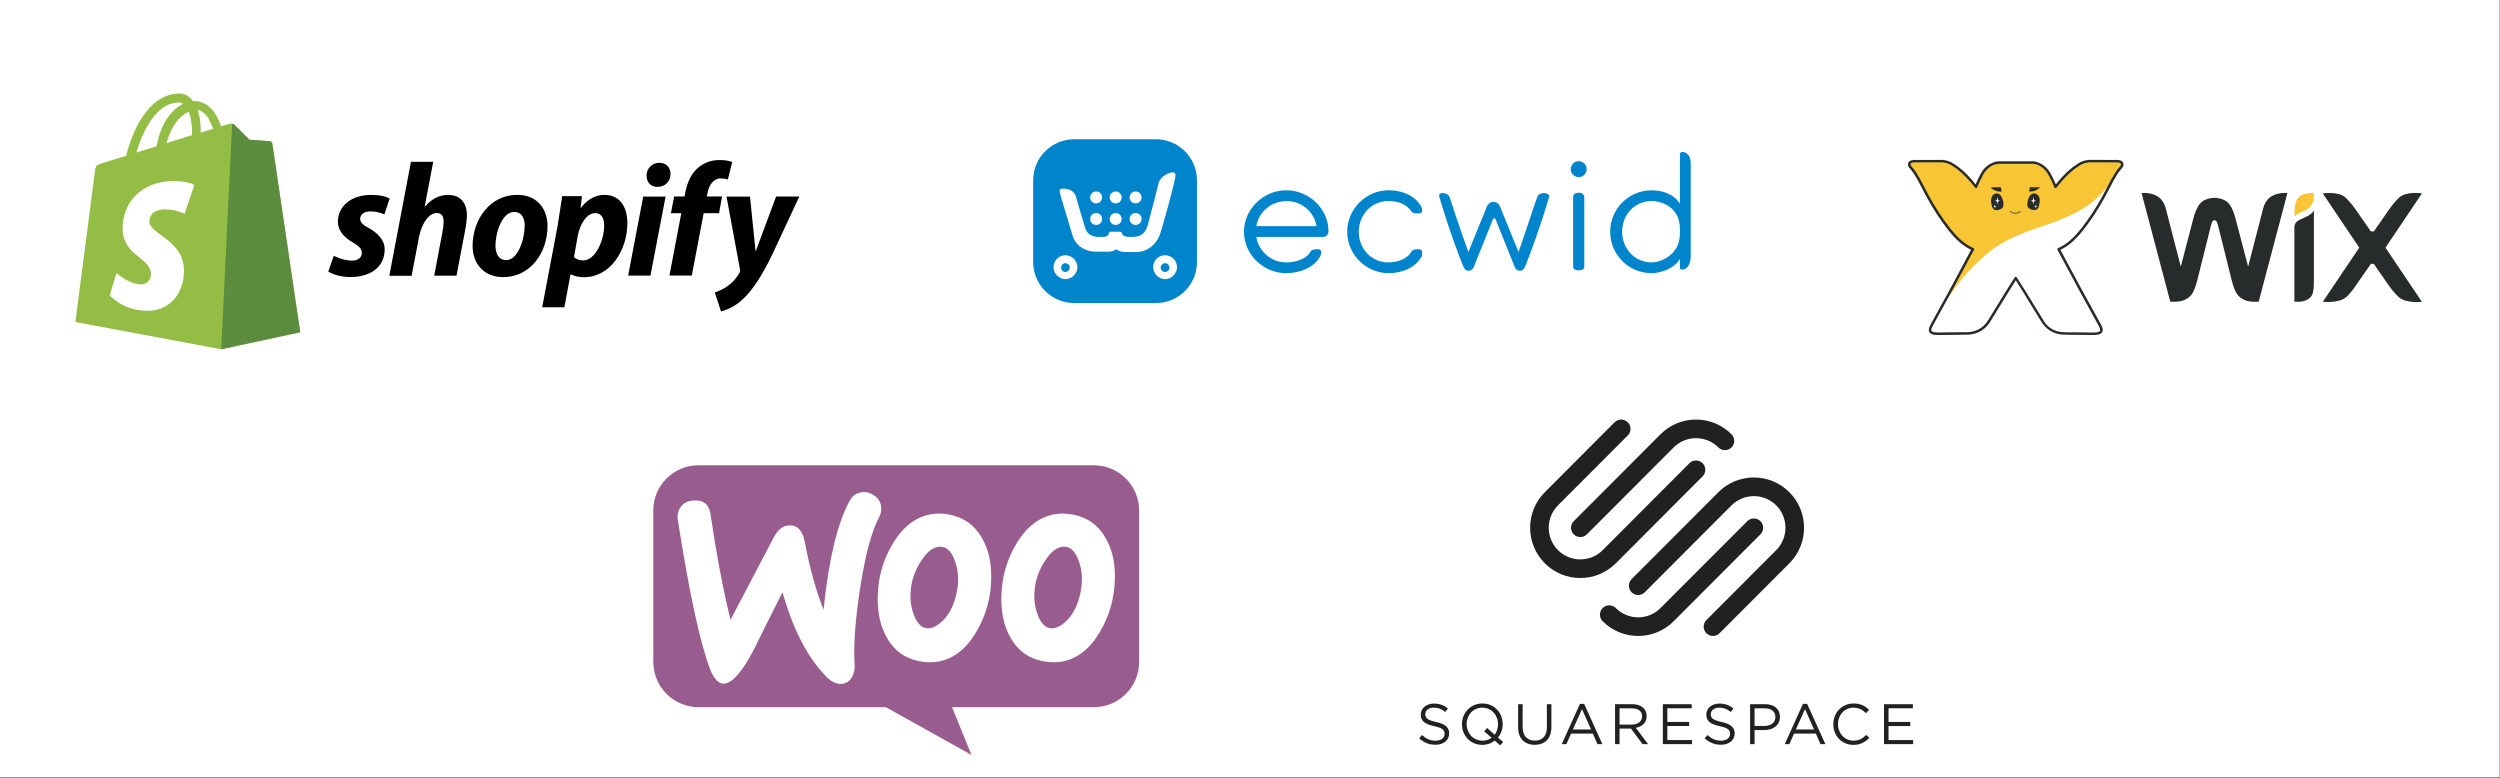
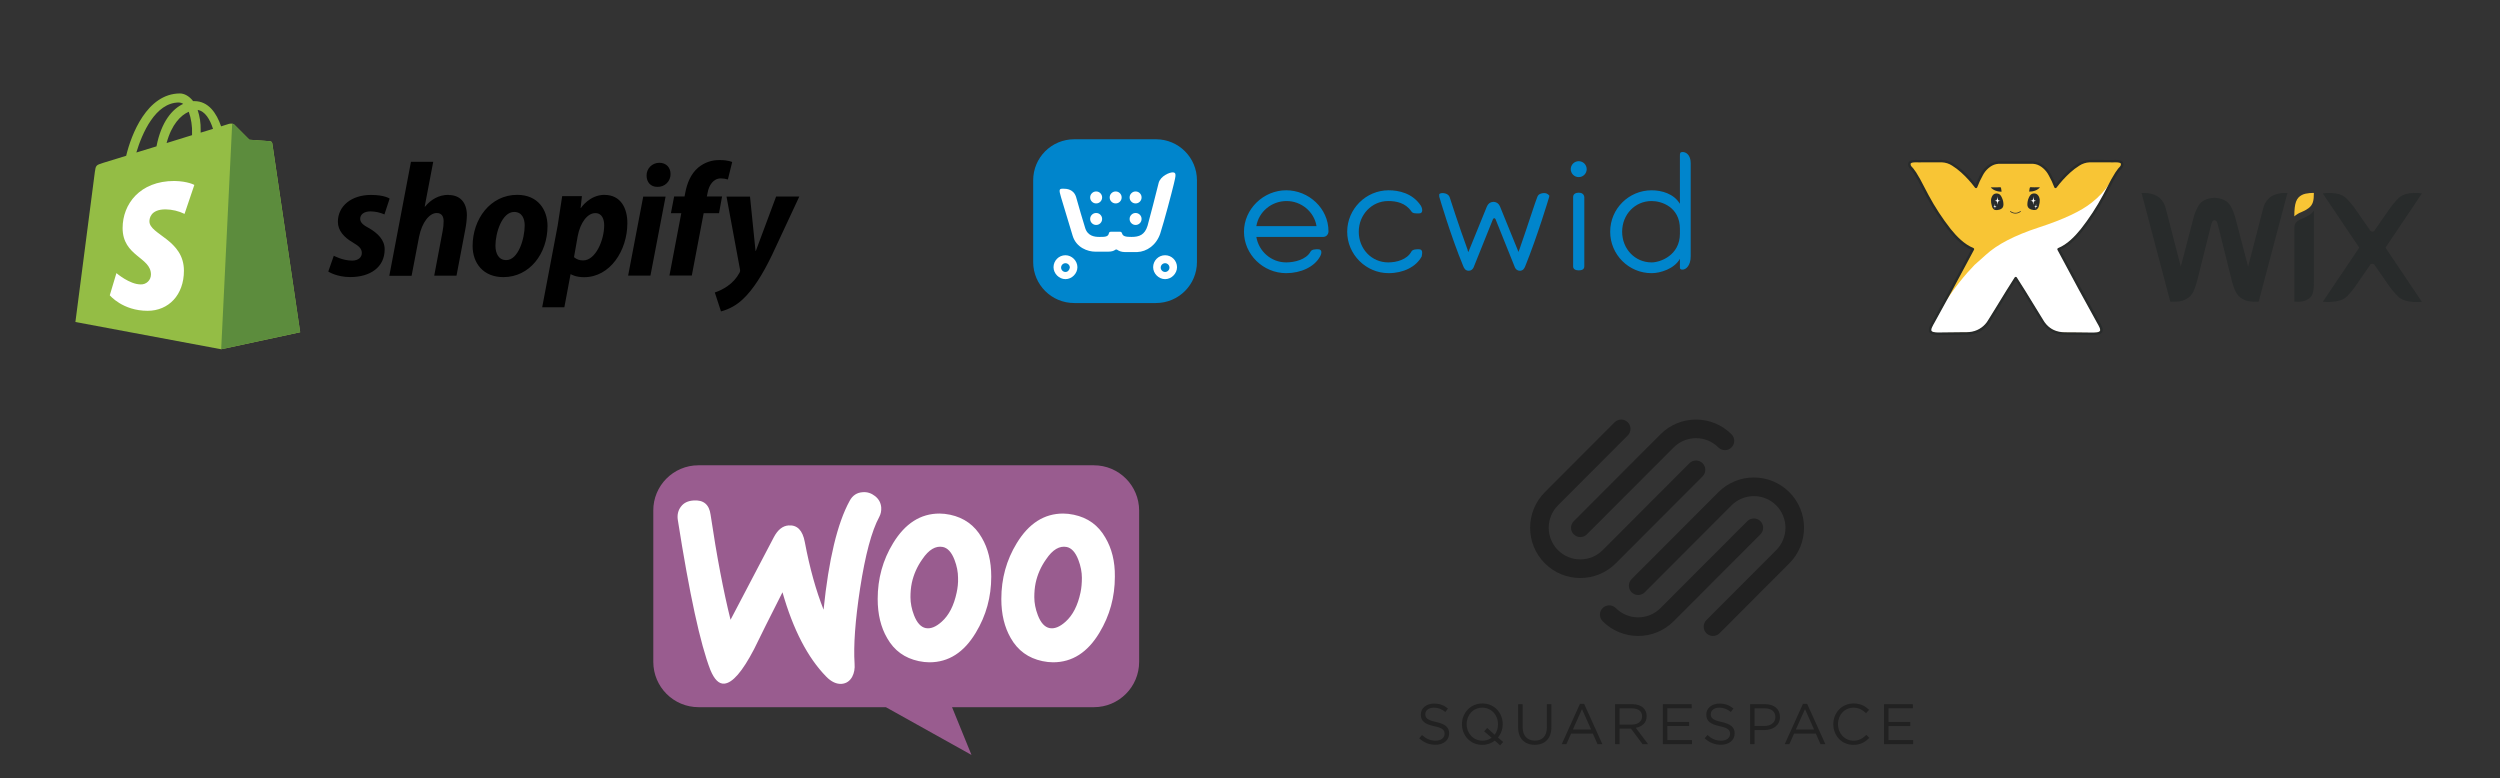
<svg xmlns="http://www.w3.org/2000/svg" width="347.04pt" height="108pt" viewBox="0 0 347.04 108" version="1.2" id="svg81" content="%3Cmxfile%20host%3D%22app.diagrams.net%22%20modified%3D%222022-02-17T19%3A14%3A36.493Z%22%20agent%3D%225.0%20(X11%3B%20Linux%20x86_64)%20AppleWebKit%2F537.36%20(KHTML%2C%20like%20Gecko)%20Chrome%2F97.0.469.99%20Safari%2F537.36%22%20etag%3D%22KBCVpKAVFvhlhuD8Csxo%22%20version%3D%2216.5.6%22%20type%3D%22device%22%3E%3Cdiagram%20id%3D%22DHeSG378a1_kVOpCohoJ%22%20name%3D%22COMPETITION%22%3E7X1bc9tWlvWvyeN04cZM%2FEgLlAzFAEMTtAy9SZAHIilZrogyAfz6b6%2B19iEpO8l06uuep66yCwIJAueyr2tf8FN69thf%2FH7z9b58uvv88FMS3fU%2FpflPSRKncWQHfDLok8nPE33Q%2Fb6%2B84uOHyzX42f%2F0H%2FXvazvPj%2B%2FunD39PSwW399%2FWH79OXL53b36rOb339%2F2r%2B%2B7H%2BeHl4%2F9etN50%2BMjh8s25uHzz9cdrW%2B293r01%2BS%2Fz5%2B%2Fu7zursPT45%2FfqNvHm%2FCxX7j5%2Fubu6f9yUfp7Kf07Penp53%2BeuzPPj9g8cK6VJOPXx6zZvLrh%2FO3T9uff%2F4y%2FlL%2Bl252%2Fnd%2BcpjC75%2B%2F7P61t0506283Dy%2B%2BXj7X3RAW0Kb9FX%2BuH7nSb799%2Fn23tvV9f3P7%2BeG3p%2Bf1bv30xb6%2Ffdrtnh7tggd88fam3Xa%2FP718uTt7enj63b6%2F%2B%2Fw%2FNy8Pu5M7TB%2FWHX65e%2Fpqn948f9X%2B%2F8%2B6%2F2xjfssHTsOnUfgEt7rZ3fyUTnWanD9%2F635K3vaPNtuz395VyfXwNru96l%2FaMVrfvPsQtfnTt%2FfpXXo3TNJymHxrH9tv5Wa6L8%2FejHeP7bp4d%2Ff1%2Bt2Hp9%2BWRW%2Bfr4uL%2B4ebq7unuzxaVzh%2Fd%2F31%2BtPd2W3avSk20648m%2BK6Dt%2F9tun3zacPT8XF4k2xjcZqyPbVWHRlvX0p6yZqltlY8f90X%2BT4bfRSjrPx%2FTIb5nW1saPda7V7v5kO7%2BviZZ639nfRn%2F59exYN9v2kHPyYlPb5LJvjXpuZ%2Fd3sq7X9XS8yu19abRb4fl%2Fh%2B7zgM6t8ltlnQ7WMertHYuMcy7HBb8dyjc%2B6oeKxjd%2FX5UtVYzx2HO13fn6D%2B9VN1gx2v7qJ8Swbk%2F2miI%2F35b2i9%2FXMnt2k7%2BuFXWvnnF9j92u7Cr8bu52NIarWUxtXk9gcR7uPjTmbzHOuix1LrRXvVdjfZcK%2F61VX2vpVY1XOca%2FNoqvs2nl9%2F2z7YmuyyIocY9%2FaPkzt8zbCetp8k2ac%2Blrb9fnK7l0kdh7pvPXzYpy%2F%2B7p7X3d2r3JXrrN9WV9iTLE9t6823Q7H95ty9DXrq7V9t%2Fl4Vdbti%2B0PxmvP2UYl96XgHOZ5Z58t%2Bjn3s01t7lgzW3e7Z91hTqmtL45jubQxbmZjdYZjM2g8WI8W4xnn%2BfWGz%2Bc6tS8Vr7d7YU1xL9Bh2tizu0xru4qK3NbuytZls8U8sS8pPrP12dn1WbVp%2BDsbn%2B1XGVUpnjnDuu18vTekTeMde25UYjx4dt0lTo%2F23SK1MSSYK%2B5l%2B9zZeCPbE5ynZd5h%2Fyei6Q57YPSUpfMlzptxrvmORld2z21crqexHUk783o1fF4X3fXjw%2FOt8WYxbuPmsYmqofj2Ax%2BuM67v%2FMzmJX4B7XNfbDyZ0Sl55%2Fj3%2BTNpJNfa4Ag6t%2Fmltu978lrdDeJX8FcBfsTexrec92qwsY%2FcO6PH7%2BnO6Stx%2BurnF%2BVOe0%2Bewvhi0sqmAw%2BPtrb2WdmX6ZPJo%2Buvtxf7N8W6jK%2Fr%2B4cyWa3fj9kv7cV5dHP2dvvb8rIqNw3oPinyIiLdPe6xZ7ZjRWc8tS8fcb9uwJgrjrcdIB%2BqzUy0sCnx3EQyxuhumO45dswF9%2BF%2BFaShatMmlGXLLCsH451NOxH9rUCv4TyBHLA12Rfk4y3lm%2FGu0dzKaKbdGR3sq5zyILY9GEk7azx3Zc9dJeH6789vTUY4Pe3n70rKLo6rbkG%2FI%2BUv7pnMwKOkceMbyO29j1v0uAQf2cw5t0XPParLVLwxi47nJrfyFeToiD0pKIuM5vF5XcaF8QBp43BOXo%2Bxv6LnNoN80Br5359O97V6vH5sfthTk7n23NbWvNzbnpIeq7GD7ogks6UD%2BBnlotEOjptOMn8Dub3CPPecv%2F3O5KSf391XoGXy12yQbpr2kgeFfbYYyqu93bvwfdtGLZ5vsohysCYfJZJzqx70ZefG3w2ebTSwyiTfVrHrgEQyuch8D4ZypI4buJ415YTRw6IjT5LfFyl%2Bz%2F2DrLA98b85l3l%2Bz7Wg3AIt1aVovi793OQV5dfUaGCK8cWiefKhjQl83KSV8YrtS2LjBe1PKtLULIK8CjKxwvXUHzhifUnnmctHm9MCn0uOgt%2B07iP0nO2d6%2B6CtGV7Z39vU8jXkrptG3GNTAY01J9lAr7hGMErxheU%2FfY88d8C%2BtJ%2Bt0ggm1wf9pC5RltDWV8%2F8fp8G9fQcaYnbO2xlslNzs%2FTW6wjPjPeMttgMBkc2d7tDnvAdS0xnxEyGzLc5CfuZbLQ5DvsGeNDky%2F2%2BwayOim531g3fhdRtmGMm21PGeu8gfWSzJyl9puEa35hNGy2TZXse8rHM8j%2FDxvIolJ0N8oumskO2BSQ59B5va8B1ju1sWO9R62xySEeV5TDZg8knx%2BjCeRUkb%2FdyL4hPWLdeqM3yY9Ndzg3XdaTXtdcH6e7DjJ1lOwrUuy9jQm%2FTSiDzjgnyEyMOZ0fz20PZp3kTeG2WLm3tYG%2BHUEDZr%2BQX0yz%2F3y7lF4p8i1sKaeNaVxSNkPeTUH%2Fk8Pf1Fu8f0%2F7AnLSaNyOSTWuusCvh3PoNY0Xettkv%2B1n3oa9p3yvZJuaXYZrtnvoUJMPmH%2BmNV4lmP88v%2Fz5tjZdsjG7sD6Md%2FD5hnWgrJ5%2Ff34BHplGxoeQA5RloPEb2UlRmexpp3Kda6xPIRvQaUE03Y230PV1h%2FnFZh89wR5tB%2Bi0w95l2sfrDfaqFB%2FD%2FutL6p92mB%2FPba8WRj9OW%2BCLEWthtMzxb0fNAzTs57TRTKbVjfasPr%2B3Zxrvc%2B3GIGNdRsMWjE1PQ9fI9jcbuyH90d4yHbeS7t1QrgwuI50PwSO%2BX1zHYqTclO6DbKU9KVuNtmEv23yWab9o60Kmci8r0Fs9Mz0DfYt9XCXUN6Z%2FyF95Sb7C70W3BdbVbN7LUfqgA3%2FhWpfX5ieM007rhf1opZOXgdakG27OIG%2Bu78m7%2FK6NfZ320qMz0ff4AD39Ynai0Qbs91nQbe57rOLP24i61Wxn%2BGFxmRxkyuD%2BUF9izRKuZ1%2Fm95C%2FO67NqpvQdr4ADU4TzekS8icrD3xn9EO9d6DjoZFNLrkxBPsCth%2FXymxDm7vRpGzgimtFO3TTYuxmJ9OWTBvK%2FxJ7kZTDwVfE%2BHHfnsdEuruCXeJzlu7c0t%2BC%2FWmf7cUvM9LVjWxy56EF7OkBsuYGeiRfjJLDzcEPIy%2FV0%2BzW9Qx8oGpz%2FWTj78vx%2Bhl2gWxa0EsL%2FZRx%2Fa72tKVLyAZb%2Byq%2Fe3pP%2B85%2BQ5%2B02R0%2Bpy5rolvubwN6MbqbpuUj9pn%2Fw%2F5jb5JgX9iz4XeYjIdfvM20D2UmH6zJJKO6BOtra5TB9pNdBHumSdzujUTvlzaXLg7%2BRgO%2FbTl1%2BezrT%2F9l5vtk9CefZ3ew8WHvkPepryOOtYbP9fEZtgP0sfFoX9b3PuciNf%2FFfJX9tza9%2FvJbB4QF%2F946DPP5993n%2Fjvc6n8BfeIDEvXYX3x%2Bevy8%2B32w3%2Fld%2Fit18MrRuziAWfsjFhb%2F7J%2Fdn%2BBgv%2FhnNw6%2FdYdbHyEm%2B8NRpr%2BBOKX%2FQZxeI07GGa8Rp7z4Q8QJlii%2BM0%2F3y8FzeJx8u31cBU9i1375%2BHxdR%2BvrT9cPt49vttdnhY3zt3dv7%2B8uuu7a7l7XC%2FBKZ3T9Yjy1py9G%2B6OhzwpZZzJyFE9WBf3YWQkfwZ5uvEn5DvtrC8wB%2Fu7wcYNr73LjU%2FPl6E%2B8gBftPsaDH56AyVSrEnIMn0fgJ3uu7rfmdendprB7fPy5WL99vLnqn21lNmU%2BzaqomhXrXzCLi7a7e3d5f%2FulerxNL3fmIUXt4%2FlLm%2FQ2u9WTPTn7dXmCDkTXFx%2FWP86%2FgF63uZoNQD06o78Bm8VsWvigphPMVjS5TTkHHQo9CZlNe2YLP5qyGfYvbUjqV%2Fjwrd8LNj7kKbGaTGvZhe9lp%2FE3sFV0hGxxH4UYA%2B1V13elnv3ivvsL5dusM5lLjEC%2B3pK%2Fg98GfUL9oPFxLtShJX1r%2FKaA%2FpMPNCsxPtvvBvOfcJ%2FX2H%2FhdLQVuC5b2gm29zzCFuV4iYPRB%2Bw4dtCR6RjcT%2F7UtpvbfuNoem3E2tmcY6yFbH7o2G2wQTE22S22HrpvwflC1kIm23zx9%2BS9bCNb449P0OX0y%2BATLSGHuZ7EGYRl3f0caKj62j5Wz9fLt5vPRg20IIeia9Kt8Rn4srAjqJyI0ubm0%2BXm9mJl34MPZ%2FA6jNeqiVFnapQ6gH9tJPTcm%2BRhaJL%2Bwb7P7PMBnGHXbD4bP1b2jHZjzwP3%2FBMjmQGP%2BDuj6WFf%2FJ0RicZ%2FGNUrTim5g%2FhWnkcrqgfX8liNotqSO1sIWYh45PVAaIzDalgKU1DNQItyLe8FVC3LjRqW1GTUEz6jR6vrsoA29b7rRCnIFaCsYHGe%2FM68PHhXEakLliI9Jno0EY8pPPxFGHfn4%2B00XuwEjjYPeOjU7ER%2FkwPFg9Pqk2eCA9fhs%2BlhTuQGUjZ2cXoYnyi52YX5HH93Hij17M0XSvp3H4bmajJeP74Zbm3fXAI%2BN58%2BPPyaw48tv%2F6hzNx8hyXBdxqmg2RG6z5i40eT5WufCe0ZyiliA45fwaca6CcPXMEX%2BbILnBNb0ffgTXzedrqufZHtunW8BL8D79OPMfpdvAgjKihDTV5hJ3Hti7DkwrHKLeQi8Tm7P2w5yK8J8XnK8O1Ossp2p5aOoezV39Av0WoEbsf%2FCec3nsMHpEyp1u5DU2aXnMt7xlVafz5lN3Y0M8qK7H7YsUAVqVMF5uccYLv5qemxBvKBWs5TnDOFXE4DDok4kHNUb3rUnvXAmNB7yDbqnkBlxCt72Y%2FfywLEVxZBFgD%2FddlR%2FIgTy8d7qR4PdPCCWJDmcZ7Q58FaEFtZ7aQHw37PsO4RMSNhEHtwDXyW8LevudsV04NdEfZBupC2MzHH6jDHabh%2FcgduSUpgSNADWLeOY4VfxXub%2FloqhlPGwIU%2BOIZLrpMvjXMc4ZNzbrQv7LopdSR0InHbtTAZW4OBuAulE%2Fd9dPoOdLzn99RhhdN96%2BtCfqHfKryI3K77po3t3eXPdd1S59GeIg8GnGYR8JqOEtF1tj0nIV2LJ0bpQuhw6kLSzfuN%2BVbwG4134ZMwXrF2%2B2Ap22HuEtZ%2FD4njf3d%2BLIP0Es3xs4XuM1C6ThQ32hM3sr%2FtflWg0cH%2FR34URs%2FYjfMRsA39HQtX4P13oun29BhoqtM1JpO%2BNIqlkacKt0%2FMDllPyVuSGy79KUeIWw4HqRt40eYyv9hHlCMY32MZtIfGv6FNBBoEzQ1cZ6OHW9k%2B0K3AZQbJK9pzL7TzDnZLIV6iduFYRtEQY1f2TJOHtkcY8x32j%2FGohf%2BHL0u8BzyYfN5iL8krw2JcgQ74t3gL4%2BFaGC1f1xVlB2TajLKtGcsXYRCty4ymm3PdF4FmUn9WFjQY4wcBT3TNTHtNPAmecF3QuM2qWKFjphPntZSywp5xk8Muud9IttA%2F370XPi9c70zxHftNLJlRSk6v5XeYfCVOUJi%2F7XKecQPhwWVHmsRYyIeN43db6pNCcdCEfovdI%2Fja1yYD3yettCr8L%2Fvr3%2BhzH%2Fzp4HNn2T8mP3rdSfKPSfKj453G%2FybHO%2FuP4%2F3K8R6qfAtxMqnGNqnybqjqzozdoru5%2BPj1OrmP6JznXcpr8iYuN0VUjmZG16vvHfQXM7v25aYcAWsZu9t1s6EcVwjjgkTt3itAgnhWbyo4Q2oIIel6NRDCyvGM1b7adGNVb2HK79vHj%2BP1p8vkenU%2BthcfN3fnl2acP3wzNZ7VVw%2Fbq1X89Y8c%2FAIGXIwAzY0JChMAYzXe5%2BVmYcKoHJSIUsTueCsQQBAfv%2BuSMm3SOUDK%2FHzDRJdBgSUyKcFZv86cYSUN2Aw3CG434zKfxRBypiwotBgMMWMDMzZBAmBgj0A%2FA4%2F1fRF%2BB%2FdCz6FB4vctDs98X%2Fsz1%2BE7M2P9twsGlqZuWLTubK9kYMHgHFemwN6%2BAhbmqyJejPcXf%2BT0wKxbITQxEJK%2BoqMQCzrfpoJYm0hmMtILCE%2FaahKSHyqGU0umC1T5zEZhJupYJIRp8w6u8L5SWClCGIWwPsQYTB7bCaYtMJ3FaKqWuVABolcIfHKbFwxr2WoCdpzY%2BADtZx6CALweCQqFuJyONh6j3w7pQXAXI5nGq5Swwoiwb4tQdobxVRuYqB2g05HHcdH754NMkC6iS12XCNnGVC%2BmSuag4xEh%2FW3nIeAd0hGqvNT9N12s3Wd4v2cayGguBSDXjUKCVc3QI8JVHXeYzpu5aUojSOYeUlbonWGGoQREYeqtGs1UqIuekEO9Cms9eGpL6vfv6Z7kM6UG1SWPxtNJmJNCBISQU8Ittq68Ni89nYmm7mRe0yzeY77axxIqazSOG4zq9%2FN8RcpF%2BDWEXStCR80eqh1q00OrMUNQI%2Fa6O84f8wHXbKYTrv86jAVhm61ScRCCRLhHUMcgCKrI5oK0Bpogm9VINbtZ2TNx3kYKh7Z7hokRLmaYQykCRjMw%2Fwa5VB3DeBVD3FukM8BMT7En5GBIDphxgJrqLbibIcySdGbydMl9ZmoZ%2BQhAAs7NLFGKF2h%2By9Qjpj9B0vA6mbIVnHKYUOMWpkjMFKszpvP0GDdDDcvDHAaEp%2BAi2n2xFwPCKjDFNX%2BGWHuF%2FEoPuZdwJycKW9M0Q3gsnWtsTNPSnoW1YrqKTHvjf6UjtQOABkqZTQnTGCbKiNQepg5gLEg5MNqeY4%2BCRKvNTUGqyGYlczRvGc6y%2B2VM7aibnfOAXVPI3aKJ2SBlhzpLrm4HyUeYy%2BgDsGJEWQUaQyrPEnNf9IIiO4QNkQLYwyVHCB8hKIUnWu5FOS4ItMyZvkCwxPZ4JbMz73rSXw2ahvnZIKzoNBVkIMzzgmkAxgex07pogeFTgh%2FQgS4bmYKHucWFjv43w0ETuZFIWyx6zaXYE8JAagFolusy65SKNtsxHLqc%2BhwjzDFFGNTnuMMckU4BbUHoAPTMUDNC1pD7HeRoRH1vNM455OcMwzNcCHnNlLUiESAGvXAqn6Yx3QXMEZDJYPysvTBdP1M6XN0eZGSFcPSmDfIuQ2hN%2BqVUSla%2BpZmuMa0ypTAg%2FI0Q02LnusL5P%2BifKMivROG%2Bw%2FkE8tch5qRkiNbWqnbaYeibZjxC3hPKZ2jwzXG8to5I7ZA8wZowDZHy2uydlfNHq5S5ulVKD9xdWAxKoWKqD%2BfFtAamBYX7dy4HJD%2FkVkWCnqlXfR5Tn9fhPMzrME7QyfxsGvjeUzyM5pjOCHtripSSAamB5eba00AWns6FNLOtp%2BzRkgDUkyitAa7sNNWablPeGzyvVNLAn9CLdIWRYjZHeuaSblVG%2FcL1Ax1HgY47p%2BOd03HHlEW734E3GYJF6pBo1tZwwvTMNfijg04bXS6Bd0THtAO2TMuDlVcifU0yqXOZ1LlMOtgYLpM6l0meCtZmkoVT6QTMkSGeZvC%2Fe%2Bo86C3J5wG86DLZ%2BGWBfY8lw6GDlW6EuZgePfIm0wdgLwS%2BxBwXgFR2h2skj3YujwjXQB7ZtXuGvT8xXZWpEdA3x%2F1FqBsWYQOLMaM7nMMqBJSxhW6Gjb%2Bf%2F8Cr3Xe82p3y6qi0RuqdCHoMNK1Ut%2FaveTX3dA53xY0%2B6TpXSC3wc7j5IQUTdploOshApDwzfTqeUw%2BVqVKHmpT8NU4Vtkeohvq9kZ4ZYb8Fe2blkNsUOjdVWgjDVIN0eEgVWEwAIdjfB%2FsL98dawlYJ9qrbIP8Ur5IPBCXsj7bNiml6TClHiMjm%2BCrVV8G8%2F8vQ%2BZvXXnwSTf4R%2F%2FKDG%2F%2FmD2Lnk%2FQfoUjmX%2B7FT%2F7jxcOLv%2Fx2e7F6Uzw%2B7K6Hort7fHi4iy6%2FMZCGRGgEl8Gxpk0reDLyBeEh7REYMS86st%2FbGFbpedx8unxo07f3TbLqfr2IH26v7Hy97W4v3ny5HfffjlcfPEWnytvHNy%2FXCDnTc7RnXHQmPd5C8sdL%2BZz72%2BTh5e7i4%2FD%2B6mNyfTWJMEf%2FHYD87fXV9QhA%2F%2FbiYb8SUP8V92uWP3r2Pzzhqnz3RIj%2FfVI933x6u0AKPCGvi4%2BPrX1uK8s7v%2F%2FE%2B7wpvnwcbs%2B6TbNEiOAvQkvmP5ZMDzM%2F6SwazTdFWlv66%2FKtacbz5%2BslSzoSk%2Fv9r69HekjON09iHdZmBkzBLD9Y9UgIbRG8ZoKXSWYCk%2FOcgfh%2B7sl2REfCOTXVyhMnbU8BbOdTJdPmZeyJ6uMdvWCTYFcM2MTlp4a4wdyfNXev0GZGS8TO5WHZnI7nsvCDRVGNrRKm8%2FZ4Dg8uv3PNP%2BtvmIS96u%2BESUzMK4CVtFdS%2B7avkr0XQxSUmGV%2B%2BYQEzdszzHurxNX64YkeygaJSW0692S4%2BRUszunk1pPB3MPal4%2Bc47765EUadUsPUSjBjB6xCkY6Je3XM3nAdn4T7vXl6w5J2KbxBBJvOBdKfVs7Wj3VRae50XMso%2FlFB2C5rx6JjPQCnAsmLzPRCwVHsDC1j3013nmSMhP4ehY1MIm0U6CjnrkG5bGHFmchzCh6qOr7DQOCSkQ07VB6giq1aeZJknb%2B4Skkjmqs28HHmpUJxmqazpMKq7HLmNxJK7PNlIi6iKp3kB2XsPgjWgJKmu%2BrzYPm8FgKIA%2BIwLhSAghQGV%2FrcN6qoMERhcZpgecjE%2FIQ3DDvBgFCzmP0ZE966otBAHeZSasuBiUfBlB9xQIyJqevYX3NRAsXe9AwE9Pn1PwA31cYu1kVDDZE5SOTOyM9Z%2BVWJFOMsC7aE7O8AcSr8CPQ4d6tF1otvdHNjjQOBEZhbXynxPvNx3sm28OLDEdP6GPC5hn2%2B4MsMyI37pW4hQRv4nAOnsvvXq0%2FrVUkL%2Bf6vpSXAivXz%2B9G%2Fb70ZFhPft6U3eF%2BQO8uGGRMKobiZxPxXOEJhJyLXUsPcKLCONCrB0jzZlShjtOhPIDEPbC9J8lOyrRhgilkEANk5ikrOEN6FA%2BtwzkTQkPgZK%2Bk322nZOAZizFu4YWxcG%2BlQjyMi3htsQvJwvZ8Ry9KIECQUQqySq4FpOTFZVk%2FD8nR9cckjJVyEoUJkDVK1s2UDFCMntA8KGWhhIU40AMQ35IHxWdl78nA0d06yABguiuOWes9Gz3A7QmcPEeS%2BeCB9ViFkGXvRUiZvl%2BgMNKLD2xNr1jwh33qNb7Gvchp4tZmr%2BfxHOMeSmHhSMYdJLsocwZY4CWRzctXdFfC2%2FOkXdKxULtQEGjXnyMpNiZySf4ymyUlsjmWG5fv47nf4wOTQiubl%2BRVkZpMF4rwiYWZmcneHRPtgyyedcZj4fcfnyiz62lKXt200BOxCj%2BmoyMUSaWCUyUI57SwE08wz4BqlSpEPZXRL%2FIQC6GCo4pB3APDuY25iz2BYWRhpvGOFw6d0Gj3FzS6fU2jy1c0Gh9ptD2h0fYvaVR7faRR7fGRRokKBhoFEnSg0WLylzSak%2F96TwSO5nlxOOf916EYIxTuUSYN81AAesXE64RFbvX5hkUp8OAOCJsXKymBLi1VCKpzJhoXjCCRPhCUd1SeNKui0oFB5fzS9StQt4h75EnySkism9SvR3rUjpEIom5thKRvGwfvY79z%2B6Ax%2B4C0a%2Fxw%2BUTE%2B8t3dFmfJ0T46g9PTKqu776nTdfF5TCHXgfCV29VWLwJhamwaabBpoEtNvmX2EXvDnbR5Du7aPjOLmLyfuBHsycHLxKauCeblEq8jyolayAxJpXMLvaiYZ6zWKWSvB9QaAwZIVk02yt5tB3MXjq9fiBKmJcHvY49Fw1PJ4oIYN6rnsmf9aoXPzWJEKbOixg7LwzgfsXzgOjXKiQhyqbixcSL8hKtQaOivHwxiPZpa4Fvek%2BocOTnYI%2BMJ%2Bc%2Bfy%2FUqJvsUIwHmtiQ12n70taCTjXbRONHVKTZe5IXi5i1HrOIKO4XFjsLzRayms7fvdKjccnEgtnkYEvS3lFRJ4o0vNBahe%2BU3bQfhSBBVvMa0xFXiiZUmyMtu%2B%2Bgtcyvn6h%2F8%2FNnL%2BYZWNz42FFHeXF%2BJN3UYnw9z1nYu%2B2CnH2PyC7XrNt7NHGc03YHYjRLVBi3TcUvzcToG%2Fc1%2B%2Ft725X7EmzXvcu3%2FtSeBFJHGTAKGbR99iKaWR%2FOb8K4ySct9gS6Q8UgF0DGVpHs4pUX8U5dDmHNp%2FtbIo2KjArJZEHpAH0Rjm7zMUpW5VsWkomuaHf239mfvLfrldhtSR0PzyeNTBra0kWiSBUiDkDkVokXluHzXr4BCtGmsBN8jB2jGShaaSgbXQfUinwcngN9Y3uDZg6mX1TsVj88h98qWrCI575OfzCXvRfN%2FtlcpNOwjn84NqDybaTIThsdC8cQOVlkXEeisEWqJKPC6YPFR0pgyz8%2Bl%2FSHFPGqNtW9xtB1hyMLfsNYtLbQV%2F67Xgip6YErRrSEFvM4O5zPaf8rEapUQbjvgR8ZfcLeHD4PeyN6sHVGwpHRfqfj%2F886v5rbcZ0h4y%2F2O79vWgTaTWZ%2FsoZMbo3m9Ptnf3Tvk3Vznrgq%2F%2Fa8kczkBZcTs8HCfiHiENY90Pd393Z6V2QBMmX0oqrej0TYK8jkw%2BczFa1xTmh24GuL0hLS3%2F39n%2FNd4M0%2F4xnfg4t9oOXd%2F0bLjMjkbFjCNf4z2WFH7AWbLJRsUDDVMfkjGTU7GSvH1L9KAkurxI7%2FXtw4%2Bb7k6k32j1%2FSH4HjI5x8ih3%2FnP2bgOP%2F%2Fg9w%2FC%2Ft9BNVzIKcsbONOuJsD%2FUBTK%2FJvUoVnSJI5DSIIhkn02AQ9nJUpqkAohB2K1nZXTHU1ShTMy8Gr4hVeEmheDsnEw2sjB3paHml42qQoWFKXt0H4oZGOdNm%2Bmo4VaoMXar7wVLpAgjFORix93mlApGmSckMZoSGjvM0ITv6dRM6N%2B%2FKXXAcpfhp9CDEu29q3ZuhzqNy771qfc%2BwvsYYocL6VNhX7EJC5o4XDCtusS5%2BPAikWKkD7USdVlrvVDQN1eU%2B5m4Ma6mOS1zLicJ5NKKwbhMZqttRaV5t73MZUVVbErxuuA6tQJ%2BUVePqNBNX3PsPrB8RsM11mZBGZKDDIdezEZJnmha6WDQCmWj845prdwTgJMIx9kpvV0xSNNO%2BYWoYnR4%2FhjVB2HOr0N0G1W8ALgSmmkEooM4r2AAIscOBwsbmUNz3Wq9GKVGsEkd3lCJRCpk5KQIzGF6eX828M0AhIM1pSOlDpPfIDGUaZ%2BzAIaBmD8fBnfSIXSbqu%2BcyVEzns6Ql6LpID10vdD3oa6RzR0e4TFRNzS4NyYnxOhKYkfG9r5AFjrQKga7ggVSpFuXgc0TYd1I%2B7gMvDQLrpjpXeNRTq5pYaWSX9%2F5MpuEd155V4qN4e5o0SP1CVxHnfYyfShX0MV57ClTjoX3QPEAOnyMUqq0FOnZUBFmmDtC5MvU9pfOz2aaqwiaAlhIMqluFWQnglu4cfUSVtrp0jN75K18p63vTpaLrbaKqCO9m5GlvJQMBDs7X7ILRV56O5d2HRqYEko6CEVXIMZWzCHmhlDqGmaeTiukrRaL5dnLYBdYIIM6RYU4wbqhIf5RHGav%2BKV9bpHQNAmVNpjEJlh0XBqavnLkTjYRYgSbujMpxM16MD6lBAM%2Fze%2B%2Fa0GYHWS5gW90x3r3u5mO0je4SP1bfeEa%2FDN3qOYA66JLSqCMX%2BfCEZuW8AXBSAKoXmDk7dklgEi8rQTOmxfH%2Fye%2FNwWa65MjKIlSle8CHXZFidlChniKgvVfHsqkDggTGMxr7lIkAfzNfA9DhgnqFoNMydHyZRbdyJlwmdXHpncQEHL4FoI4gHO4TOmH1J51c0KUrOf79YfTvR3bWQaWG7U%2FDgFqrACAAAuoNpCUUDgpiXLOEYCZTPZH600UEtHIau5Ec8kV6spaZOsgUblhO5ZifGMPsJMZ5biOOgV3CuAaROu41tAm4juo45nxJXvX91ty1jpfkPXVT6%2BIb6dSeDmroxHN0THqC3ba%2Fft3QkC490HHoQHHcw3n%2BcaO1LHaHNdZYeu%2FQE%2Bv7j9p%2FBQTxfUR9hSAhu8phXYx3HgGqYZ3DmvBadUjLUc1LOY6AKcYn2sC%2BLf1e4KeaoK7x54d7BnIkBw%2B6ikAq71tOKtJHKV4fwJtM8RL91lvIzphrJcA0ed1pkem3lEmUwaffbeg0jnPKbf4%2F2eNinB8CFIV3NDn9vsmQWF%2FWd%2BiIJ1k%2BIn2siBRgQFoM13iUo%2BKdq%2BrFyT0WMUG90VOJ8ladpoYT3kWwnPLZO5yNHpRan8yDfHn9unL%2BcTZc2178YVVvzAS7gQnucvvAEdRmRXJwz86Y3Ldjyj53oMjYN5G90wjFsf8dkvq4W%2BP9MzUNqezjRhxbiAvyUiFP9cuLCDFdUfqc9GXDbs9GlgaMro02oKDV2HDGJ7MmdW8prVnLNbq0Qp0lqQ5JZqAMhiIUWpK1AUofKSmUsJXheSHR9hZad2QyYKb%2BWurBd%2Fgt%2B%2BJF6kW5acktvF59NseQmlCy59ZUoRdxINdmjgQ%2B9bbcq0cYJV92kBaUXAV7KbokTVjvDuoYfF3Uh2aYo38BqbikZUArBkmX6F%2BIORIymYV0h4M7TbhVUoqhGaOe0ENrUN%2FQaeJ9CHeqL%2F%2FrHnUMpYwLPGfCfWVt21R91uqV%2BiWSa4tYWmjhtYcLX99tSgt59P5dSHzPL%2B%2FZQ5ReyEEyD5T8JhFk%2Fbs2POGWCntCLchwXxd6BvjvERpluIxSm2lC7MsVed9MhP28XxnTSmB9x5zLwH5YrtmgZWTlkOZPJZ8sA9xXFiot7pmkKuny8kl%2Fn%2F%2BsPhRI2UC9%2FixrFHpQz5nvJIA0UEhdKRV%2BOp03eJB9sqDlUGgxVdIea%2FYoiZwHi1j0WzLFQz3ZFoNqEI3Ok9mfSELs5QN5miGoXFaQ%2Bplu1bdSfeuMzwjLOET0yvIn7zAEtgy9Z0vB4vi9LLt%2BTouDfKqka0n7kTIK64xQTU2tkcrqbccTrdGzf9CXVz0zTUNebk1O%2FAHtdu5VF73DjIOkfXEq7WlZyXKeolfpwAT59akcVPKmkv%2F34H%2F24qBmHl3LLE%2F3FDwOGVj6XhiNMUGe9Dmo513g91nCnsLoZUjedAtIfWtH9akrZIktZWmLnrlPg68lElRfGEJbHuShLFcWAnXiWe5Px7U%2FysTIrcQ20txKPaf%2BeA%2BPAP9PeIzy0OY8EY%2BRjxjSZgEAeaijl1td7Skb1SvX%2BeQgC7Ne85T1KZqltT8GWUdZzNAq7%2F1aHsqKwX44vb%2BSiYcODE4zLpOmiem5ozz0NBBbT6Yc4LqaieBbpFnZnKpneR8ldY322lN4Tq0MhBttveefhBCopyys4llPba8iJO9RVUxsjLBwXuavLM6SKIin7PQqYJqdfN9l7IVan5NePDwQcZ05ByALRYBaYRW5542CNveYx5l6zLDHJjwR0o0XSXVutV3eU8ciETocD2NYje45jeotqZQDIC0qyNqG1Cgv%2BFIvTITnGtDbGZP%2FD%2F3TSiTbU9bSooyqgKhhTqSNxYvC5JfPHmYdFPLj2nqi%2FZTWP%2BwMjIuoQL1Q0dgrVODQizD2emvcJxwPfKtkeOM59CkcyQdaT8rXae%2FohHtDRBQm1PPsaUkaT91rhQ64Z4EFPd7ilIcSwOe0bSjP3bZh30Ly7IR91MgbxSA7ais5c%2BqhsMfcNlNqwDQS3dHGEiJAvi4lZ71nAAuRKEMZWhX9jwv3slmvPimjfcTnI5Ux%2FyDUR4VO4wElWJ6iBEZ3NREi90LanRdgvKh3bPCIqDNN3t%2BBxyPt%2FSKEbU2u3G8o87kGzUS8MA1h49FD%2FKN6la%2FUJ7UWujGvHWXIF0IZjrzBokjtz2zi6Sh7s557FjCoIGA4eA3LQ683zG9oPIyrZ6HIYaXa%2F80MIa2Maci2ny2f03ivPvRdhM2kYsoS%2FfHcYxW6i1506KkHTzkcA%2FrJXrbSrfm5etsqnAU6Ua%2FpfKEiAKLG7EUZq%2B9u6z1Xp72nnUXeZyI62LUIF5kMqk4T75Prx%2Bv1D%2F21Y4W1vScBZdbiBC0WnanAhLbvgEIFoTTBOyQ99EQj5N2N7Fecd%2BovjAJS9PY883CV93mnl6tUpHge7CVPyVMKbOF9kIvA60zn4r6rwHbw3ou99wmmHi8pJxr1HhadDKUKdGPRaiMvHzS6DL1AZ6P6It6PTtuwzwb3eIf2O8SUBW81exiM5eMePpGjsdvj2sMORXpk%2FvGeKZXqj3PqlxEpsDFOmLKR09eiPyF%2FjfSXOELBPrOS6yzDVsripg29zJEyoZ4im1nQrRG%2FB3oMbzqXbaHe%2F22snqCrSHbRthfvzgZHkyQT62vv0%2BuIpNJSjkgt9fQiCkgaUUjQhfqZsURdz25koyCFEX3Aqdc%2F3DPESB5eBN7wsOfUIyVMC1IvWdCeerkAzY890qEUWuofyaVKsjURH8wyyaJOaaFu%2B7Vax8jlUz9XAWbmOr0%2FRjlmsacOCVlTGmxUbvfDXLonok14sVdqeUgFI2KxUsoWeQNzuidqx1J6zr%2Fz3rBEAhLv3T8QqQdPqrDbfatGPmlYP%2F%2B7JGo%2F3Qm58LHTL45CuoT2B%2FP5MlPKHv0X9ak9oNFK507Jz%2Bg5Td1BtGkQykiZHotXpoP8QKbVue8wczSKuqzXWOhbjLyXECv5o7n2X%2F7BjLTDCIrJ76OOA8rEPSIax%2FmMKgh1rOJFqTi0qYV%2BESEqRqUKdejXCtxhR160%2FSrZqwnXtInzs3SM%2BoJjHwIKHmxjs9Xpb0mfbRxttTVpNb9dGA9lBfGOe6UUoy850%2BdWLBdw3QaEMeL6MPq0Gp2m9E6JWn3x5zkKpaEvXceZrJWsu3v29MTRUfTBZamQdLObhbUQ44lFg6X6w0gOA00fXZ5I%2Fqkvn2wI%2FU6%2B5FjBbx%2FUj38aevD0Qt7NnvZ3Hrg8lV1DP3DmuAmf66j91N9fskokT8mXL47ox7B7KqY4dCfYRikfsZYOnAtNn8xP7MpKaWp72i4b8vJ%2B%2Fm7mUTvZmLJ%2FwxiYKubpea3b09NeegnoX5O6z95LdkF%2Bk%2FcRjUA%2FrXv22gOPh2NIVWDkz4vn2N%2BHBfHHY7iOkTn1xed%2BCQPaEx9D8R%2F6FdHX6tDvuhdSy%2F5TmejMdAmKTFl%2B48fjGOgrEY2tiS%2F5utPX9QjTNiDlkdLaO0%2BpXvj7Iti7N1LaxUKpIIc96cSH%2BR367WbcS5aUqAC8pM%2FSuZ6gbP8%2B6tsLlYf8udtIXsJmmPq7S7rEMa7I7R5Fh82WvT0LGMwU6V6xvyciPqVPYSulfBT238de4n0fGVPRcaQcBjrutjPXirTSJXZfL8gPx3BfRj7VYztneh%2Bj7Mfj8fmMRHl6fkPbnjrR7TrKutjTjjOlwjc9UmWBX7XL7%2BhzfUhZQhrNKT0P3NsLyqPslkWdh30W39CuZNqhiucZfenwDqOIdtLy1D9rE%2FlZWItsOESc8J3ZJuRRyLKlvysg4LbgccgOpD6iiFmROPknNUtVXBaViZpwOE4rjAnrIf6lvF4ccQthMbH6XB%2F42t9bc8hAGBg9GY4%2B0UnWxnCI7Cmir99onT1Sc0f6VHR3lh3tcvrvwD893Z09z7LQwxANAxRho543%2Bx6ZCcxayE6zFtRXu%2FX9Yv98psPTFqIuXHmKfAc6nHgvaqa%2B%2BrsvemAZjLB6D%2FlqpO2VzhWxHA%2B9ZDm%2FxiNZzFCZVPLHiH17lDBSaZun5tfb5HCEDmEPwSJ1ey2W3yhZPXeMsKQsKhVZzqdKWx6P70ei3ap1Gvx9SiclJp7pMnbyncaZovUqNxtkI%2Fq7oPTeB2XP4N09XGOmeGenOHJYY%2FkHWmPJS5Sf0HbjWOdME2fEWRHyZBaF3vll%2FTq9UCl9TaaI3MztojY7sZ8GRIeUKVN4BH8a%2BfWpaL9MHWt0%2FTgNzR9cftHuUsbDCb7EsjjYE8BnUJw%2BnGBPxO0KvMfkNR%2FqPV7Dey%2BB8HdO9aelYPR3xkV28r6V4VVUGiUdmwUyYPB3wmYLV8TPMvkc2CfEYaC%2FV8xEuJVM4b3kM9t9bV2Jkayn4RiewXmpwVIxUQmfxzPGzhtJtMowYQMj7Iv7uiZHHItwrGzlPetaNv%2B49fIG9SiOlAWCjA5hopOjzY8URvqykRqm3NMW%2BSEexfUo1QSFmA1xngw0JWwS%2FnczaG%2BBNzYhJsbYB9%2BHJtsN%2Fq7ZS%2FfPtOFIByiYL9xXOn%2BCXBG%2BNpW8Gu%2B8Lz1jdcOhsH4pW1vzX3hJLUoJqFv2StNFdHHF9wSpT%2BRiFK5NHYO0y4Ep8YN6QFZBTxKrIJbnsYlZ7O%2BlQfZMzPICriHw6Oqe7yEhznWaocVxdZ4RpSYUp8fju5o8plKmN2eZ8HXiQtNeGU2t0tiTjrSH92fQHkPZt3TCoKY%2BxLT2xMvl60XArJTBAfwDGDkj%2FwkzWGj%2FzXDNEPyyclPKn9l4uZR89ETY4THbhzqM%2Fk0zqNcnG3QpWr1kUyLH3Au9Z2JzrXgncWg2Dxu99AG0nzkt74WrrWIvOx7UZMX0GEvuIINax6amkb%2FHK1XDr5ln7hh9Porf4D%2F78ZTfBmX8bD3TCI0qUBbq2SKPoGmUjHTyfw42njIBweN3AdsJ8c%2B8C3aTYz3MPjK6uBa%2BoTKS0zjdIH9xEXwq%2BeLEtlbyD%2BQbaU9y%2BeIebQ%2F%2Bi3BM9RpNXr8zzuzxx8XQ%2FPjOuIzvaRzYMGVgE6clbcFYemHhZYWeGcTMLOA5zCISjj4uVMYGHae07mFOOjK77AJ2J%2Fo1r058AC%2Bho73D0hF%2F52MT3vmx92fHno2yV5Zm0Gcal%2BxrlZ3RVx%2BbfyobCY3TVG6HBipdMr8ABiTentevMj%2FR1ExlqPVDiWYAKGPm2tQfhF%2BO3tSF75KiXx7TRhk1H8c4Y8%2BiCu%2B6xH5mZa13ZOm9iAvPSBNmRBqEjPxSKgbBLJ8ifKdSOdohaMoHO8ffkaKsyInWr0gVH%2BhSYi7sb985DxV6bxfkztikjTLb5NsfdWlPvFhZoEN4R5d6vaqsmz1mkXlJbI6y2eyp6rkKJXwbxv2Glu83oXz0nItGmMxYDIzB1Cu39%2F19kIf5FP4OKvbuxzwG6qwl%2B6b24pVOmA5lHHv80gbX%2B0X5d%2BS0x%2FR9NqRjWfRKuAxjR77PuXqtqhRtFRr99MLxvDGOyuPZjI7tG2uNUXhzp%2F1FGcVZmKevBZ4J3wSlomz8YnMK6yN%2Fkg3%2BKmFbmDPX9hZ%2B3zhzW9C0KPtSU4%2Bdlpfv59xDZtxGLnO0H2pClXpDoIxlVrShEANfOK%2BxYWIc%2Fpad8iEh5rq5HoWFlSH%2FQH6g8bf2juX2%2Fl7PRSiTD13noWcj%2BaSznZprFInemcV2nAlj4Rf7hOVn6odr%2B165D7mSjcrGiIj93t8rC2vRHY5HflUGttH5rfOU1mmV8R07bHR1mr3Fd8RNxLeLUXboQrFT4a7KVJrtJ5X6D9v1jOPHej9Y55hq4WXvK%2Be7bS89pExw910ib1a00%2FsvMvog88O8pz5v4lcpY6pspjgz3ilUZshMVvaTp9ydXzGWSpn56j1M8olTxXVmsXiGa%2Fhna9F5a4WR2clai05rAZsA7zq1fQz3OawpbRlm38ueXikmlG%2BFUeSlt7LQewvdpo703jjkgWyVJYsSbvTZ5rwXuzDvv8js%2Br%2FoZ3x4BXgoaEn%2FsKDl8GqhV%2BUsf%2F81QnZ6fKc2vzt5M3k6%2B38%3D%3C%2Fdiagram%3E%3C%2Fmxfile%3E">
  <rect x="0" y="0" width="347.04" height="108" fill="#333333" stroke="none" />
  <defs id="defs14">
    <clipPath id="clip1">
      <path d="M 0 0 L 347 0 L 347 107.922 L 0 107.922 Z M 0 0 " id="path2" />
    </clipPath>
    <clipPath id="clip2">
      <path d="M 143.148 19.109 L 167 19.109 L 167 42.344 L 143.148 42.344 Z M 143.148 19.109 " id="path5" />
    </clipPath>
    <clipPath id="clip3">
      <path d="M 172 21 L 234.969 21 L 234.969 38 L 172 38 Z M 172 21 " id="path8" />
    </clipPath>
    <clipPath id="clip4">
      <path d="M 90.684 64.59 L 158.137 64.59 L 158.137 104.797 L 90.684 104.797 Z M 90.684 64.59 " id="path11" />
    </clipPath>
  </defs>
  <g id="surface1">
    <g clip-path="url(#clip1)" clip-rule="nonzero" id="g18">
-       <path style="fill:#ffffff;fill-opacity:1;fill-rule:nonzero;stroke:none" d="M 0,0 H 347 V 107.922 H 0 Z m 0,0" id="path16" />
-     </g>
+       </g>
    <path style="fill:#94bd45;fill-opacity:1;fill-rule:nonzero;stroke:none" d="m 37.793,19.898 c -0.027,-0.176 -0.133,-0.273 -0.312,-0.293 -0.125,-0.02 -2.867,-0.207 -2.867,-0.207 l -2.09,-2.094 c -0.188,-0.211 -0.605,-0.148 -0.766,-0.102 -0.02,0 -0.418,0.125 -1.066,0.336 -0.629,-1.828 -1.746,-3.5 -3.715,-3.5 h -0.168 c -0.562,-0.73 -1.254,-1.066 -1.836,-1.066 -4.582,0.02 -6.766,5.734 -7.457,8.652 l -3.199,0.984 c -0.984,0.312 -1.02,0.336 -1.152,1.27 l -2.699,20.82 20.234,3.785 10.965,-2.363 c 0,-0.02 -3.848,-26.023 -3.867,-26.219 z m -8.223,-2.008 c -0.508,0.168 -1.098,0.336 -1.715,0.523 v -0.379 c 0.02,-0.941 -0.121,-1.875 -0.418,-2.773 1.027,0.16 1.715,1.309 2.133,2.629 z m -3.367,-2.387 c 0.336,0.988 0.5,2.027 0.457,3.07 v 0.188 L 23.125,19.859 c 0.691,-2.586 1.969,-3.863 3.074,-4.344 z M 24.844,14.234 c 0.211,0.004 0.414,0.066 0.586,0.188 -1.477,0.688 -3.035,2.422 -3.707,5.895 l -2.797,0.855 c 0.789,-2.633 2.633,-6.945 5.918,-6.945 z m 0,0" id="path20" />
    <path style="fill:#5c8c3d;fill-opacity:1;fill-rule:nonzero;stroke:none" d="m 37.484,19.605 c -0.125,-0.02 -2.871,-0.211 -2.871,-0.211 l -2.09,-2.09 c -0.078,-0.082 -0.184,-0.125 -0.293,-0.125 l -1.527,31.301 10.969,-2.363 -3.875,-26.199 c -0.027,-0.16 -0.152,-0.289 -0.312,-0.312 z m 0,0" id="path22" />
    <path style="fill:#ffffff;fill-opacity:1;fill-rule:nonzero;stroke:none" d="m 26.977,25.672 -1.359,4.02 c -0.824,-0.402 -1.723,-0.613 -2.637,-0.629 -2.137,0 -2.238,1.336 -2.238,1.672 0,1.832 4.789,2.535 4.789,6.844 0,3.391 -2.152,5.566 -5.043,5.566 -3.473,0 -5.25,-2.156 -5.25,-2.156 l 0.922,-3.078 c 0,0 1.82,1.57 3.371,1.57 0.188,0.008 0.367,-0.023 0.543,-0.09 0.176,-0.066 0.328,-0.164 0.465,-0.297 0.133,-0.129 0.238,-0.281 0.309,-0.453 0.07,-0.176 0.105,-0.355 0.105,-0.543 0,-2.406 -3.934,-2.512 -3.934,-6.445 0,-3.309 2.383,-6.531 7.176,-6.531 1.883,0.031 2.785,0.551 2.785,0.551 z m 0,0" id="path24" />
    <path style="fill:#000000;fill-opacity:1;fill-rule:nonzero;stroke:none" d="M 51.188,31.656 C 50.406,31.238 50,30.875 50,30.379 50,29.75 50.551,29.344 51.441,29.344 c 0.668,0.012 1.309,0.152 1.926,0.418 l 0.719,-2.191 c 0,0 -0.66,-0.512 -2.598,-0.512 -2.707,0 -4.586,1.547 -4.586,3.727 0,1.23 0.875,2.176 2.043,2.852 0.949,0.551 1.281,0.914 1.281,1.488 0,0.574 -0.465,1.051 -1.352,1.051 -1.309,0 -2.539,-0.676 -2.539,-0.676 l -0.766,2.195 c 0,0 1.141,0.766 3.051,0.766 2.777,0 4.777,-1.367 4.777,-3.84 0.012,-1.336 -0.996,-2.266 -2.199,-2.973 z m 11.086,-4.609 c -1.367,0 -2.449,0.645 -3.277,1.645 l -0.043,-0.016 1.184,-6.211 H 57.047 L 54.043,38.281 h 3.094 L 58.172,32.875 c 0.406,-2.043 1.461,-3.305 2.449,-3.305 0.688,0 0.961,0.465 0.961,1.141 0,0.461 -0.047,0.918 -0.137,1.367 l -1.168,6.188 h 3.094 l 1.215,-6.395 c 0.133,-0.66 0.211,-1.336 0.227,-2.008 -0.016,-1.742 -0.93,-2.793 -2.539,-2.793 z m 9.523,0 c -3.727,0 -6.191,3.363 -6.191,7.094 0,2.402 1.488,4.328 4.27,4.328 3.652,0 6.129,-3.277 6.129,-7.098 0,-2.223 -1.309,-4.324 -4.203,-4.324 z m -1.52,9.059 c -1.051,0 -1.5,-0.902 -1.5,-2.012 0,-1.77 0.91,-4.672 2.598,-4.672 1.098,0 1.461,0.949 1.461,1.867 -0.004,1.902 -0.918,4.816 -2.555,4.816 z m 13.641,-9.059 c -2.098,0 -3.277,1.824 -3.277,1.824 h -0.043 l 0.18,-1.645 h -2.738 l -0.629,4.102 -2.148,11.328 h 3.078 l 0.859,-4.582 h 0.059 c 0,0 0.629,0.406 1.82,0.406 3.633,0 6.008,-3.727 6.008,-7.492 0.016,-2.07 -0.914,-3.934 -3.172,-3.934 z m -2.961,9.102 c -0.48,0.012 -0.91,-0.141 -1.277,-0.449 l 0.512,-2.902 c 0.363,-1.922 1.367,-3.215 2.445,-3.215 0.949,0 1.234,0.871 1.234,1.699 0.004,2.016 -1.18,4.867 -2.91,4.867 z m 10.562,-13.551 c -0.473,0 -0.93,0.188 -1.262,0.523 -0.332,0.336 -0.516,0.793 -0.5,1.266 0,0.914 0.586,1.551 1.461,1.551 h 0.047 c 0.242,0.008 0.477,-0.031 0.699,-0.117 0.227,-0.086 0.426,-0.215 0.598,-0.387 0.172,-0.168 0.305,-0.363 0.395,-0.59 0.09,-0.223 0.133,-0.453 0.125,-0.695 0,-0.898 -0.602,-1.551 -1.547,-1.551 z m -4.324,15.656 h 3.098 l 2.102,-10.965 h -3.105 m 10.992,-0.016 h -2.16 l 0.105,-0.508 c 0.18,-1.055 0.809,-2 1.824,-2 0.34,0 0.672,0.051 0.992,0.148 l 0.598,-2.422 c 0,0 -0.547,-0.27 -1.684,-0.27 -1.137,-0.027 -2.148,0.32 -3.031,1.039 -1.055,0.898 -1.551,2.191 -1.801,3.5 l -0.098,0.512 h -1.445 l -0.449,2.328 h 1.441 l -1.645,8.652 h 3.105 l 1.645,-8.652 H 99.812 l 0.422,-2.328 z m 7.453,0.016 -2.812,7.543 h -0.043 l -0.766,-7.543 h -3.262 l 1.863,10.066 c 0.047,0.18 0.027,0.348 -0.062,0.512 -0.402,0.746 -0.98,1.383 -1.68,1.863 -0.539,0.371 -1.125,0.664 -1.746,0.871 l 0.859,2.629 c 1.152,-0.309 2.16,-0.871 3.027,-1.688 1.414,-1.324 2.719,-3.367 4.059,-6.145 l 3.785,-8.113 h -3.227 z m 0,0" id="path26" />
    <g clip-path="url(#clip2)" clip-rule="nonzero" id="g30">
      <path style="fill:#0085cc;fill-opacity:1;fill-rule:evenodd;stroke:none" d="m 166.156,36.371 c 0,3.152 -2.543,5.695 -5.695,5.695 h -11.34 c -3.152,0 -5.699,-2.543 -5.699,-5.695 V 25.031 c 0,-3.152 2.547,-5.699 5.699,-5.699 h 11.34 c 3.152,0 5.695,2.547 5.695,5.699 z m 0,0" id="path28" />
    </g>
    <path style="fill:#ffffff;fill-opacity:1;fill-rule:evenodd;stroke:none" d="m 161.07,32.387 c 0.551,-1.715 1.547,-5.477 1.879,-6.859 0.277,-1.16 0.387,-1.602 -0.164,-1.602 -0.445,0 -1.66,0.496 -1.938,1.438 -0.387,1.547 -1.215,4.812 -1.547,5.973 -0.391,1.273 -1.164,1.551 -2.215,1.551 -0.773,0 -1.215,-0.059 -1.328,-0.5 -0.055,-0.164 -0.164,-0.219 -0.277,-0.219 h -1.27 c -0.168,0 -0.277,0.109 -0.277,0.219 -0.109,0.5 -0.555,0.5 -1.328,0.5 -0.664,0 -1.66,-0.113 -1.992,-1.328 -0.277,-0.832 -0.883,-2.988 -1.215,-4.148 -0.332,-1.164 -1.328,-1.219 -1.828,-1.219 -0.551,0 -0.605,0.109 -0.273,1.219 0.332,1.105 1.105,3.648 1.602,5.309 0.5,1.66 2.102,2.215 3.152,2.215 h 1.773 c 0.496,0 0.773,-0.113 0.938,-0.223 0.113,-0.109 0.277,-0.109 0.387,0 0.168,0.109 0.5,0.277 0.996,0.277 h 1.715 c 1.328,-0.055 2.656,-0.941 3.211,-2.602 z m 0,0" id="path32" />
    <path style="fill:#ffffff;fill-opacity:1;fill-rule:nonzero;stroke:none" d="m 152.992,27.41 c 0,0.227 -0.082,0.422 -0.242,0.586 -0.16,0.16 -0.359,0.242 -0.586,0.242 -0.23,0 -0.426,-0.082 -0.586,-0.242 -0.164,-0.164 -0.246,-0.359 -0.246,-0.586 0,-0.23 0.082,-0.426 0.246,-0.59 0.16,-0.16 0.355,-0.242 0.586,-0.242 0.227,0 0.426,0.082 0.586,0.242 0.16,0.164 0.242,0.359 0.242,0.59 z m 0,0" id="path34" />
    <path style="fill:#ffffff;fill-opacity:1;fill-rule:nonzero;stroke:none" d="m 155.703,27.41 c 0,0.227 -0.082,0.422 -0.242,0.586 -0.164,0.16 -0.359,0.242 -0.586,0.242 -0.23,0 -0.426,-0.082 -0.59,-0.242 -0.16,-0.164 -0.242,-0.359 -0.242,-0.586 0,-0.23 0.082,-0.426 0.242,-0.59 0.164,-0.16 0.359,-0.242 0.59,-0.242 0.227,0 0.422,0.082 0.586,0.242 0.16,0.164 0.242,0.359 0.242,0.59 z m 0,0" id="path36" />
    <path style="fill:#ffffff;fill-opacity:1;fill-rule:nonzero;stroke:none" d="m 158.469,27.41 c 0,0.227 -0.082,0.422 -0.242,0.586 -0.164,0.16 -0.359,0.242 -0.586,0.242 -0.23,0 -0.426,-0.082 -0.586,-0.242 -0.164,-0.164 -0.246,-0.359 -0.246,-0.586 0,-0.23 0.082,-0.426 0.246,-0.59 0.16,-0.16 0.355,-0.242 0.586,-0.242 0.227,0 0.422,0.082 0.586,0.242 0.16,0.164 0.242,0.359 0.242,0.59 z m 0,0" id="path38" />
    <path style="fill:#ffffff;fill-opacity:1;fill-rule:nonzero;stroke:none" d="m 152.992,30.395 c 0,0.23 -0.082,0.426 -0.242,0.59 -0.16,0.16 -0.359,0.242 -0.586,0.242 -0.23,0 -0.426,-0.082 -0.586,-0.242 -0.164,-0.164 -0.246,-0.359 -0.246,-0.59 0,-0.227 0.082,-0.422 0.246,-0.586 0.16,-0.16 0.355,-0.242 0.586,-0.242 0.227,0 0.426,0.082 0.586,0.242 0.16,0.164 0.242,0.359 0.242,0.586 z m 0,0" id="path40" />
-     <path style="fill:#ffffff;fill-opacity:1;fill-rule:nonzero;stroke:none" d="m 155.703,30.395 c 0,0.23 -0.082,0.426 -0.242,0.59 -0.164,0.16 -0.359,0.242 -0.586,0.242 -0.23,0 -0.426,-0.082 -0.59,-0.242 -0.16,-0.164 -0.242,-0.359 -0.242,-0.59 0,-0.227 0.082,-0.422 0.242,-0.586 0.164,-0.16 0.359,-0.242 0.59,-0.242 0.227,0 0.422,0.082 0.586,0.242 0.16,0.164 0.242,0.359 0.242,0.586 z m 0,0" id="path42" />
    <path style="fill:#ffffff;fill-opacity:1;fill-rule:nonzero;stroke:none" d="m 158.469,30.395 c 0,0.23 -0.082,0.426 -0.242,0.59 -0.164,0.16 -0.359,0.242 -0.586,0.242 -0.23,0 -0.426,-0.082 -0.586,-0.242 -0.164,-0.164 -0.246,-0.359 -0.246,-0.59 0,-0.227 0.082,-0.422 0.246,-0.586 0.16,-0.16 0.355,-0.242 0.586,-0.242 0.227,0 0.422,0.082 0.586,0.242 0.16,0.164 0.242,0.359 0.242,0.586 z m 0,0" id="path44" />
    <path style="fill:#ffffff;fill-opacity:1;fill-rule:evenodd;stroke:none" d="m 147.902,35.43 c -0.938,0 -1.656,0.773 -1.656,1.66 0,0.883 0.773,1.66 1.656,1.66 0.887,0 1.66,-0.777 1.66,-1.66 0,-0.887 -0.773,-1.66 -1.66,-1.66 z m 0,2.324 c -0.332,0 -0.605,-0.277 -0.605,-0.609 0,-0.332 0.273,-0.609 0.605,-0.609 0.332,0 0.609,0.277 0.609,0.609 -0.055,0.332 -0.277,0.609 -0.609,0.609 z m 13.832,-2.324 c -0.941,0 -1.66,0.773 -1.66,1.66 0,0.883 0.773,1.66 1.66,1.66 0.883,0 1.656,-0.777 1.656,-1.66 0,-0.887 -0.719,-1.66 -1.656,-1.66 z m 0,2.324 c -0.332,0 -0.609,-0.277 -0.609,-0.609 0,-0.332 0.277,-0.609 0.609,-0.609 0.332,0 0.605,0.277 0.605,0.609 0,0.332 -0.273,0.609 -0.605,0.609 z m 0,0" id="path46" />
    <path style="fill:#0085cc;fill-opacity:1;fill-rule:evenodd;stroke:none" d="m 196.969,34.602 c -0.387,0 -0.887,0 -1.051,0.332 -0.609,1.105 -2.047,1.492 -3.207,1.492 -2.324,0 -4.094,-1.883 -4.094,-4.258 0,-2.324 1.77,-4.262 4.094,-4.262 1.051,0 2.379,0.223 3.207,1.438 0.223,0.332 0.664,0.277 1.105,0.277 0.555,0 0.441,-0.664 0.223,-1.051 -1.164,-1.77 -3.098,-2.156 -4.48,-2.156 -3.152,0 -5.754,2.598 -5.754,5.754 0,3.152 2.602,5.75 5.754,5.75 2.047,0 3.816,-0.883 4.59,-2.32 0.055,-0.391 0.223,-0.996 -0.387,-0.996 z m 22.184,-7.855 c -0.391,0 -0.777,0.164 -0.777,0.605 v 9.629 c 0,0.387 0.332,0.551 0.777,0.551 0.387,0 0.773,-0.109 0.773,-0.551 v -9.629 c -0.055,-0.441 -0.387,-0.605 -0.773,-0.605 z m 0,0" id="path48" />
    <path style="fill:#0085cc;fill-opacity:1;fill-rule:nonzero;stroke:none" d="m 220.258,23.48 c 0,0.148 -0.027,0.289 -0.086,0.426 -0.055,0.133 -0.137,0.254 -0.238,0.355 -0.105,0.105 -0.223,0.188 -0.359,0.242 -0.137,0.055 -0.277,0.082 -0.422,0.082 -0.148,0 -0.289,-0.027 -0.426,-0.082 -0.137,-0.055 -0.254,-0.137 -0.359,-0.242 -0.102,-0.102 -0.184,-0.223 -0.238,-0.355 -0.059,-0.137 -0.086,-0.277 -0.086,-0.426 0,-0.145 0.027,-0.285 0.086,-0.422 0.055,-0.137 0.137,-0.258 0.238,-0.359 0.105,-0.105 0.223,-0.184 0.359,-0.238 0.137,-0.059 0.277,-0.086 0.426,-0.086 0.145,0 0.285,0.027 0.422,0.086 0.137,0.055 0.254,0.133 0.359,0.238 0.102,0.102 0.184,0.223 0.238,0.359 0.059,0.137 0.086,0.277 0.086,0.422 z m 0,0" id="path50" />
    <g clip-path="url(#clip3)" clip-rule="nonzero" id="g54">
      <path style="fill:#0085cc;fill-opacity:1;fill-rule:evenodd;stroke:none" d="m 233.586,21.102 c -0.387,0 -0.387,0.168 -0.387,0.555 v 6.637 c -0.828,-1.383 -2.488,-1.879 -3.926,-1.879 -3.152,0 -5.754,2.543 -5.754,5.754 0,3.152 2.547,5.75 5.754,5.75 1.215,0 3.152,-0.605 3.926,-1.992 v 0.941 c 0,0.387 -0.055,0.555 0.387,0.555 0.445,0 1.109,-0.555 1.109,-1.824 V 22.652 c 0,-1.164 -0.664,-1.551 -1.109,-1.551 z m -0.387,11.34 c 0,2.988 -2.711,3.984 -3.926,3.984 -2.324,0 -4.094,-1.883 -4.094,-4.258 0,-2.379 1.77,-4.262 4.094,-4.262 1.383,0 3.926,0.832 3.926,3.871 z m -18.859,-5.641 c -0.059,0 -0.777,0 -0.941,0.551 -0.223,0.5 -1.273,3.82 -2.488,7.305 -0.059,0.109 -0.113,0.219 -0.113,0.332 l -2.543,-6.25 c -0.109,-0.277 -0.277,-0.5 -0.5,-0.609 -0.109,-0.055 -0.273,-0.113 -0.441,-0.113 -0.164,0 -0.332,0.059 -0.441,0.113 -0.223,0.109 -0.387,0.332 -0.5,0.609 l -2.543,6.25 c -0.055,-0.113 -0.109,-0.223 -0.109,-0.332 -1.273,-3.484 -2.324,-6.805 -2.492,-7.305 -0.219,-0.551 -0.938,-0.551 -0.938,-0.551 -0.387,0 -0.555,0.109 -0.5,0.332 v 0.164 c 0.055,0.223 1.605,5.477 3.32,9.625 0.109,0.277 0.277,0.664 0.773,0.664 0.332,0 0.555,-0.219 0.664,-0.441 l 2.711,-6.75 c 0.055,-0.055 0.109,-0.109 0.164,-0.109 0.059,0 0.113,0.055 0.168,0.109 l 2.711,6.75 c 0.109,0.223 0.332,0.441 0.664,0.441 0.496,0 0.664,-0.387 0.773,-0.664 1.66,-4.094 3.262,-9.402 3.32,-9.625 v -0.164 c -0.223,-0.223 -0.391,-0.332 -0.719,-0.332 z m -35.793,-0.387 c -3.152,0 -5.863,2.598 -5.863,5.754 0,3.152 2.656,5.75 5.863,5.75 2.047,0 3.93,-0.883 4.703,-2.32 0.223,-0.391 0.332,-0.996 -0.277,-0.996 -0.387,0 -0.883,0 -1.051,0.332 -0.605,1.105 -2.211,1.492 -3.375,1.492 -2.102,0 -3.816,-1.551 -4.148,-3.539 h 9.293 c 0.391,0 0.723,-0.332 0.723,-0.777 0,-3.207 -2.766,-5.695 -5.867,-5.695 z m -4.148,4.977 c 0.332,-1.992 2.105,-3.484 4.207,-3.484 1.988,0 3.816,1.438 4.148,3.484 z m 0,0" id="path52" />
    </g>
    <g clip-path="url(#clip4)" clip-rule="nonzero" id="g58">
      <path style="fill:#995c8f;fill-opacity:1;fill-rule:nonzero;stroke:none" d="m 96.949,64.59 h 54.898 c 3.473,0 6.285,2.816 6.285,6.297 v 20.984 c 0,3.48 -2.812,6.297 -6.285,6.297 h -19.688 l 2.699,6.629 -11.883,-6.629 H 96.977 C 93.5,98.168 90.688,95.352 90.688,91.871 V 70.887 c -0.027,-3.453 2.785,-6.297 6.262,-6.297 z m 0,0" id="path56" />
    </g>
    <path style="fill:#ffffff;fill-opacity:1;fill-rule:nonzero;stroke:none" d="m 94.527,70.328 c 0.387,-0.523 0.961,-0.797 1.727,-0.852 1.398,-0.109 2.195,0.547 2.387,1.977 0.852,5.738 1.781,10.598 2.77,14.582 l 6.004,-11.453 c 0.547,-1.043 1.234,-1.59 2.059,-1.645 1.203,-0.082 1.945,0.684 2.246,2.305 0.688,3.652 1.562,6.754 2.605,9.391 0.711,-6.973 1.918,-12 3.617,-15.102 0.41,-0.77 1.016,-1.152 1.809,-1.207 0.633,-0.055 1.207,0.137 1.73,0.547 0.52,0.414 0.793,0.934 0.848,1.566 0.027,0.492 -0.055,0.906 -0.273,1.316 -1.07,1.977 -1.945,5.301 -2.66,9.914 -0.684,4.477 -0.93,7.965 -0.766,10.461 0.055,0.688 -0.055,1.293 -0.328,1.812 -0.332,0.605 -0.824,0.934 -1.457,0.988 -0.711,0.055 -1.449,-0.273 -2.164,-1.016 -2.551,-2.609 -4.578,-6.508 -6.059,-11.695 -1.781,3.512 -3.098,6.148 -3.949,7.906 -1.617,3.102 -2.988,4.695 -4.141,4.777 -0.738,0.055 -1.371,-0.574 -1.918,-1.895 -1.398,-3.598 -2.906,-10.543 -4.523,-20.84 -0.109,-0.715 0.055,-1.348 0.438,-1.84 z m 58.918,4.309 c -0.984,-1.727 -2.438,-2.773 -4.387,-3.184 -0.52,-0.109 -1.012,-0.164 -1.48,-0.164 -2.629,0 -4.77,1.371 -6.441,4.117 C 139.711,77.742 139,80.32 139,83.152 c 0,2.113 0.438,3.926 1.312,5.434 0.988,1.73 2.441,2.773 4.387,3.188 0.523,0.109 1.016,0.164 1.48,0.164 2.66,0 4.801,-1.371 6.445,-4.117 1.426,-2.363 2.137,-4.945 2.137,-7.773 0.027,-2.141 -0.438,-3.926 -1.316,-5.41 z m -3.453,7.609 c -0.383,1.812 -1.07,3.156 -2.082,4.062 -0.797,0.715 -1.535,1.016 -2.223,0.879 -0.656,-0.137 -1.207,-0.715 -1.617,-1.785 -0.328,-0.852 -0.492,-1.703 -0.492,-2.5 0,-0.684 0.055,-1.371 0.191,-2.004 0.246,-1.125 0.711,-2.223 1.453,-3.266 0.902,-1.348 1.863,-1.895 2.852,-1.703 0.656,0.137 1.207,0.715 1.617,1.785 0.328,0.852 0.492,1.703 0.492,2.496 0,0.715 -0.055,1.402 -0.191,2.035 z m -13.707,-7.609 c -0.988,-1.727 -2.469,-2.773 -4.387,-3.184 -0.523,-0.109 -1.016,-0.164 -1.48,-0.164 -2.633,0 -4.773,1.371 -6.445,4.117 -1.426,2.336 -2.137,4.914 -2.137,7.746 0,2.113 0.438,3.926 1.316,5.434 0.984,1.73 2.438,2.773 4.387,3.188 0.52,0.109 1.012,0.164 1.48,0.164 2.66,0 4.797,-1.371 6.441,-4.117 1.426,-2.363 2.141,-4.945 2.141,-7.773 0,-2.141 -0.441,-3.926 -1.316,-5.41 z m -3.484,7.609 c -0.383,1.812 -1.066,3.156 -2.082,4.062 -0.797,0.715 -1.535,1.016 -2.223,0.879 -0.656,-0.137 -1.203,-0.715 -1.617,-1.785 -0.328,-0.852 -0.492,-1.703 -0.492,-2.5 0,-0.684 0.055,-1.371 0.191,-2.004 0.246,-1.125 0.715,-2.223 1.453,-3.266 0.906,-1.348 1.863,-1.895 2.852,-1.703 0.66,0.137 1.207,0.715 1.617,1.785 0.328,0.852 0.492,1.703 0.492,2.496 0.031,0.715 -0.055,1.402 -0.191,2.035 z m 0,0" id="path60" />
    <path style="fill:#212121;fill-opacity:1;fill-rule:nonzero;stroke:none" d="m 214.73,100.977 c 0,1.215 -0.648,1.832 -1.668,1.832 -1.055,0 -1.695,-0.672 -1.695,-1.871 V 97.75 h -0.629 v 3.227 c 0,1.57 0.938,2.414 2.305,2.414 1.387,0 2.316,-0.844 2.316,-2.461 V 97.75 h -0.629 z m 4.59,-3.266 -2.527,5.59 h 0.645 l 0.656,-1.465 h 3.016 l 0.652,1.465 h 0.672 l -2.527,-5.59 z m -0.98,3.551 1.266,-2.824 1.262,2.824 z M 245.012,97.75 h -2.074 v 5.551 h 0.625 v -1.957 h 1.348 c 1.18,0 2.176,-0.621 2.176,-1.816 v -0.016 c 0,-1.098 -0.82,-1.762 -2.074,-1.762 z m 1.441,1.801 c 0,0.73 -0.602,1.223 -1.52,1.223 h -1.371 v -2.445 h 1.402 c 0.895,0 1.488,0.414 1.488,1.207 z m -37.855,0.977 v -0.019 c 0,-1.531 -1.133,-2.855 -2.816,-2.855 -1.688,0 -2.84,1.344 -2.84,2.875 v 0.012 c 0,1.531 1.137,2.859 2.82,2.859 0.684,0 1.277,-0.223 1.742,-0.59 l 0.738,0.66 0.426,-0.469 -0.727,-0.617 c 0.438,-0.543 0.656,-1.16 0.656,-1.855 z m -1.117,1.465 -1.035,-0.941 -0.422,0.465 1.039,0.891 c -0.383,0.281 -0.809,0.418 -1.281,0.41 -1.27,0 -2.188,-1.027 -2.188,-2.289 v -0.019 c 0,-1.258 0.902,-2.273 2.168,-2.273 1.27,0 2.188,1.031 2.188,2.293 v 0.012 c 0,0.559 -0.168,1.059 -0.469,1.453 z m -8.121,-1.77 c -1.219,-0.262 -1.504,-0.555 -1.504,-1.078 v -0.016 c 0,-0.5 0.457,-0.895 1.18,-0.895 0.57,0 1.086,0.18 1.602,0.602 L 201,98.352 c -0.562,-0.453 -1.141,-0.684 -1.949,-0.684 -1.055,0 -1.82,0.645 -1.82,1.516 v 0.016 c 0,0.914 0.586,1.328 1.859,1.605 1.164,0.246 1.441,0.539 1.441,1.055 v 0.016 c 0,0.547 -0.492,0.941 -1.234,0.941 -0.77,0 -1.324,-0.262 -1.902,-0.785 l -0.387,0.461 c 0.664,0.594 1.387,0.891 2.266,0.891 1.102,0 1.891,-0.621 1.891,-1.57 v -0.019 c 0,-0.848 -0.57,-1.301 -1.805,-1.57 z m 62.797,2.508 v -1.945 h 3.023 v -0.57 h -3.023 v -1.895 h 3.383 V 97.75 h -4.008 v 5.551 h 4.047 v -0.57 z m -23.168,-2.508 c -1.219,-0.262 -1.504,-0.555 -1.504,-1.078 v -0.016 c 0,-0.5 0.461,-0.895 1.18,-0.895 0.57,0 1.086,0.18 1.602,0.602 l 0.363,-0.484 c -0.562,-0.453 -1.141,-0.684 -1.949,-0.684 -1.055,0 -1.82,0.645 -1.82,1.516 v 0.016 c 0,0.914 0.586,1.328 1.859,1.605 1.164,0.246 1.441,0.539 1.441,1.055 v 0.016 c 0,0.547 -0.488,0.941 -1.234,0.941 -0.77,0 -1.324,-0.262 -1.902,-0.785 l -0.387,0.461 c 0.664,0.594 1.387,0.891 2.266,0.891 1.102,0 1.895,-0.621 1.895,-1.57 v -0.019 c 0,-0.848 -0.574,-1.301 -1.809,-1.57 z m -7.535,0.562 h 3.027 v -0.57 h -3.027 v -1.895 h 3.383 V 97.75 h -4.008 v 5.551 h 4.047 v -0.57 h -3.422 z m 18.824,-3.074 -2.527,5.59 h 0.641 l 0.656,-1.465 h 3.02 l 0.648,1.465 h 0.676 l -2.527,-5.59 z m -0.984,3.551 1.27,-2.824 1.258,2.824 z m 7.996,1.555 c -1.219,0 -2.145,-1.004 -2.145,-2.289 v -0.019 c 0,-1.277 0.918,-2.273 2.145,-2.273 0.754,0 1.277,0.316 1.742,0.762 l 0.43,-0.461 c -0.555,-0.523 -1.156,-0.883 -2.164,-0.883 -1.633,0 -2.805,1.301 -2.805,2.875 v 0.012 c 0,1.598 1.18,2.859 2.781,2.859 1.004,0 1.641,-0.391 2.219,-0.977 l -0.414,-0.406 c -0.531,0.508 -1.027,0.801 -1.789,0.801 z m -28.707,-3.402 v -0.016 c 0,-0.438 -0.156,-0.824 -0.426,-1.094 C 227.809,97.957 227.262,97.75 226.578,97.75 h -2.383 v 5.551 h 0.625 v -2.156 h 1.586 l 1.605,2.156 h 0.77 l -1.703,-2.27 c 0.871,-0.156 1.504,-0.695 1.504,-1.617 z m -3.762,1.168 v -2.254 h 1.711 c 0.895,0 1.418,0.414 1.418,1.094 v 0.016 c 0,0.715 -0.594,1.145 -1.426,1.145 z m -6.359,-26.41 c 0.121,0.121 0.258,0.215 0.418,0.281 0.156,0.066 0.324,0.098 0.492,0.098 0.172,0 0.336,-0.031 0.496,-0.098 0.156,-0.066 0.297,-0.16 0.418,-0.281 l 12.047,-12.062 c 0.203,-0.203 0.426,-0.387 0.664,-0.547 0.238,-0.16 0.492,-0.293 0.758,-0.406 0.266,-0.109 0.539,-0.191 0.824,-0.25 0.281,-0.055 0.566,-0.082 0.855,-0.082 0.289,0 0.574,0.027 0.855,0.082 0.281,0.059 0.559,0.141 0.824,0.25 0.266,0.109 0.52,0.246 0.758,0.406 0.238,0.16 0.461,0.34 0.664,0.547 0.121,0.121 0.262,0.215 0.418,0.277 0.16,0.066 0.324,0.102 0.496,0.102 0.172,0 0.336,-0.035 0.492,-0.102 0.16,-0.062 0.297,-0.156 0.418,-0.277 0.121,-0.121 0.215,-0.262 0.281,-0.422 0.066,-0.156 0.098,-0.324 0.098,-0.492 0,-0.172 -0.031,-0.34 -0.098,-0.496 -0.066,-0.16 -0.16,-0.297 -0.281,-0.418 -2.715,-2.723 -7.137,-2.723 -9.855,0 l -12.043,12.066 c -0.121,0.121 -0.215,0.258 -0.281,0.418 -0.066,0.156 -0.098,0.324 -0.098,0.496 0,0.168 0.031,0.336 0.098,0.492 0.066,0.16 0.16,0.297 0.281,0.418 z m 5.84,4.023 12.043,-12.066 c 0.121,-0.121 0.215,-0.262 0.281,-0.418 0.066,-0.16 0.098,-0.324 0.098,-0.496 0,-0.172 -0.031,-0.336 -0.098,-0.492 -0.066,-0.16 -0.16,-0.301 -0.281,-0.422 -0.121,-0.121 -0.258,-0.215 -0.418,-0.281 -0.156,-0.062 -0.32,-0.098 -0.492,-0.098 -0.172,0 -0.336,0.035 -0.496,0.098 -0.156,0.066 -0.297,0.16 -0.418,0.281 l -12.043,12.066 c -0.207,0.203 -0.426,0.387 -0.668,0.547 -0.238,0.16 -0.492,0.293 -0.758,0.406 -0.266,0.109 -0.539,0.191 -0.824,0.246 -0.281,0.059 -0.566,0.086 -0.855,0.086 -0.285,0 -0.57,-0.027 -0.855,-0.082 -0.281,-0.059 -0.555,-0.141 -0.82,-0.25 -0.27,-0.113 -0.52,-0.246 -0.762,-0.406 -0.238,-0.16 -0.461,-0.344 -0.664,-0.547 -0.203,-0.203 -0.387,-0.426 -0.543,-0.664 -0.16,-0.242 -0.297,-0.496 -0.406,-0.762 -0.109,-0.266 -0.195,-0.543 -0.25,-0.824 -0.055,-0.281 -0.086,-0.57 -0.086,-0.855 0,-0.289 0.031,-0.578 0.086,-0.859 0.055,-0.281 0.141,-0.559 0.25,-0.824 0.109,-0.266 0.246,-0.52 0.406,-0.762 0.156,-0.238 0.34,-0.461 0.543,-0.664 l 9.691,-9.707 c 0.121,-0.121 0.215,-0.262 0.277,-0.418 0.066,-0.16 0.102,-0.324 0.102,-0.496 0,-0.172 -0.035,-0.336 -0.098,-0.496 -0.066,-0.156 -0.16,-0.297 -0.281,-0.418 -0.121,-0.121 -0.262,-0.215 -0.418,-0.281 -0.16,-0.066 -0.324,-0.098 -0.496,-0.098 -0.172,0 -0.336,0.031 -0.492,0.098 -0.16,0.066 -0.301,0.16 -0.422,0.281 l -9.688,9.707 c -2.719,2.723 -2.719,7.148 0,9.871 2.715,2.723 7.137,2.723 9.855,0 z m 8.031,8.043 12.043,-12.066 c 0.121,-0.121 0.215,-0.258 0.281,-0.418 0.066,-0.156 0.098,-0.324 0.098,-0.496 0,-0.168 -0.031,-0.336 -0.098,-0.492 -0.066,-0.16 -0.16,-0.297 -0.281,-0.418 -0.121,-0.121 -0.258,-0.215 -0.418,-0.281 -0.156,-0.066 -0.324,-0.098 -0.492,-0.098 -0.172,0 -0.336,0.031 -0.496,0.098 -0.156,0.066 -0.297,0.16 -0.418,0.281 l -12.047,12.062 c -0.203,0.203 -0.426,0.387 -0.664,0.547 -0.238,0.16 -0.492,0.293 -0.758,0.406 -0.266,0.109 -0.539,0.191 -0.824,0.25 -0.281,0.055 -0.566,0.082 -0.855,0.082 -0.289,0 -0.574,-0.027 -0.855,-0.082 -0.281,-0.059 -0.559,-0.141 -0.824,-0.25 -0.266,-0.109 -0.52,-0.246 -0.758,-0.406 -0.238,-0.16 -0.461,-0.344 -0.664,-0.547 -0.121,-0.121 -0.262,-0.215 -0.422,-0.281 -0.156,-0.066 -0.32,-0.098 -0.492,-0.098 -0.172,0 -0.336,0.031 -0.496,0.098 -0.156,0.066 -0.297,0.16 -0.418,0.281 -0.121,0.121 -0.215,0.262 -0.281,0.418 -0.062,0.16 -0.098,0.324 -0.098,0.496 0,0.172 0.035,0.336 0.102,0.496 0.066,0.16 0.16,0.297 0.281,0.418 2.715,2.723 7.137,2.723 9.855,0 z m 6.371,1.664 9.688,-9.707 c 2.719,-2.723 2.719,-7.148 0,-9.871 -2.715,-2.723 -7.137,-2.723 -9.855,0 l -12.043,12.066 c -0.121,0.121 -0.215,0.262 -0.281,0.418 -0.066,0.16 -0.098,0.324 -0.098,0.496 0,0.172 0.031,0.336 0.098,0.492 0.066,0.16 0.16,0.301 0.281,0.422 0.121,0.121 0.258,0.215 0.418,0.281 0.156,0.062 0.32,0.098 0.492,0.098 0.172,0 0.336,-0.035 0.496,-0.098 0.156,-0.066 0.297,-0.16 0.418,-0.281 l 12.043,-12.066 c 0.207,-0.203 0.426,-0.387 0.668,-0.547 0.238,-0.16 0.492,-0.293 0.758,-0.406 0.266,-0.109 0.539,-0.191 0.824,-0.246 0.281,-0.059 0.566,-0.086 0.855,-0.086 0.285,0 0.57,0.027 0.855,0.082 0.281,0.059 0.555,0.141 0.82,0.25 0.27,0.113 0.52,0.246 0.762,0.406 0.238,0.16 0.461,0.344 0.664,0.547 0.203,0.203 0.387,0.426 0.543,0.664 0.16,0.242 0.297,0.496 0.406,0.762 0.109,0.266 0.195,0.543 0.25,0.824 0.055,0.281 0.086,0.57 0.086,0.855 0,0.289 -0.031,0.578 -0.086,0.859 -0.055,0.281 -0.141,0.559 -0.25,0.824 -0.109,0.266 -0.246,0.52 -0.406,0.762 -0.156,0.238 -0.34,0.461 -0.543,0.664 l -9.691,9.707 c -0.121,0.121 -0.215,0.262 -0.277,0.418 -0.066,0.16 -0.102,0.324 -0.102,0.496 0,0.172 0.035,0.336 0.098,0.496 0.066,0.156 0.16,0.297 0.281,0.418 0.121,0.121 0.262,0.215 0.418,0.281 0.16,0.066 0.324,0.098 0.496,0.098 0.172,0 0.336,-0.031 0.492,-0.098 0.16,-0.066 0.301,-0.16 0.422,-0.281 z m 0,0" id="path62" />
    <path style="fill:#f8c535;fill-opacity:1;fill-rule:nonzero;stroke:none" d="m 291.391,22.371 c -0.445,0 -0.891,0 -1.34,0 -1.059,-0.004 -2.035,0.805 -2.781,1.449 -0.715,0.648 -1.363,1.359 -1.945,2.133 -0.215,-0.582 -0.477,-1.145 -0.781,-1.688 -0.41,-0.844 -1.066,-1.391 -1.969,-1.645 -0.441,-0.059 -0.883,-0.074 -1.328,-0.047 -0.375,0 -1.434,0 -1.434,0 0,0 -1.062,0 -1.434,0 -0.445,-0.027 -0.891,-0.012 -1.332,0.047 -0.902,0.254 -1.559,0.801 -1.965,1.645 -0.305,0.543 -0.562,1.105 -0.781,1.688 -0.578,-0.773 -1.23,-1.488 -1.941,-2.137 -0.75,-0.641 -1.723,-1.449 -2.785,-1.449 l -1.336,0.004 c -0.641,0 -1.277,0 -1.914,0.004 -0.465,0 -1.488,-0.121 -1.246,0.633 0.059,0.184 0.266,0.348 0.383,0.5 l 0.387,0.539 0.539,0.902 1.184,2.258 c 0.891,1.652 1.91,3.215 3.07,4.691 0.871,1.078 1.922,2.164 3.227,2.695 -0.984,1.828 -1.965,3.656 -2.945,5.488 l -2.719,4.938 c -0.152,0.242 -0.246,0.504 -0.285,0.785 0.004,0.508 0.754,0.523 1.109,0.523 l 1.164,-0.012 c 0.672,-0.008 1.344,-0.016 2.02,-0.023 l 1.199,-0.027 c 0.504,-0.043 0.977,-0.191 1.418,-0.438 0.441,-0.25 0.809,-0.578 1.109,-0.988 0.191,-0.27 2,-3.238 2.734,-4.438 l 1.145,-1.812 1.145,1.812 2.734,4.438 c 0.297,0.41 0.668,0.738 1.109,0.988 0.441,0.246 0.914,0.395 1.418,0.438 0.398,0.039 0.801,0.023 1.199,0.027 0.672,0.008 1.348,0.016 2.02,0.023 l 1.16,0.012 c 0.359,0 1.109,-0.016 1.109,-0.523 -0.035,-0.277 -0.133,-0.547 -0.285,-0.785 l -0.125,-0.227 -2.59,-4.711 c -0.984,-1.828 -1.965,-3.66 -2.945,-5.488 1.301,-0.531 2.355,-1.617 3.227,-2.695 1.156,-1.473 2.184,-3.043 3.07,-4.691 l 1.184,-2.258 0.539,-0.902 c 0.121,-0.188 0.25,-0.367 0.387,-0.539 0.152,-0.145 0.281,-0.312 0.383,-0.5 0.242,-0.754 -0.781,-0.633 -1.246,-0.633 -0.641,-0.004 -1.277,-0.004 -1.914,-0.004 z m 0,0" id="path64" />
    <path style="fill:#282b2b;fill-opacity:1;fill-rule:nonzero;stroke:none" d="m 282.023,26.578 0.203,-0.035 c 0.094,-0.02 0.184,-0.047 0.277,-0.078 0.184,-0.066 0.352,-0.16 0.504,-0.289 0.066,-0.047 0.121,-0.105 0.164,-0.18 -0.59,0.012 -1.027,0.008 -1.32,-0.012 -0.078,-0.012 -0.137,0.191 -0.172,0.598 -0.004,0.031 0.184,0.012 0.344,-0.012 m -1.617,2.891 z m -1.266,0 z m -0.094,-0.137 c -0.008,0.008 -0.012,0.02 -0.012,0.031 0,0.012 0.008,0.023 0.016,0.031 0.027,0.027 0.059,0.051 0.09,0.074 0.188,0.121 0.406,0.188 0.633,0.184 0.23,0.004 0.441,-0.059 0.633,-0.184 0.031,-0.023 0.062,-0.047 0.094,-0.074 0.023,-0.016 0.031,-0.047 0.016,-0.074 -0.019,-0.02 -0.055,-0.02 -0.074,0 l -0.086,0.062 c -0.176,0.113 -0.371,0.172 -0.582,0.172 -0.211,0 -0.402,-0.059 -0.582,-0.172 -0.027,-0.02 -0.055,-0.039 -0.078,-0.062 -0.012,-0.008 -0.023,-0.012 -0.035,-0.012 -0.012,0 -0.023,0.008 -0.031,0.016 z m 2.59,-0.387 c -0.004,-0.004 -0.008,-0.008 -0.008,-0.016 0,0.008 0.004,0.012 0.008,0.016 z m 1.391,-1.652 c -0.051,-0.113 -0.129,-0.215 -0.227,-0.293 -0.27,-0.203 -0.645,-0.188 -0.898,0.035 -0.105,0.109 -0.191,0.234 -0.25,0.375 -0.156,0.328 -0.227,0.676 -0.219,1.039 0.008,0.168 0.066,0.316 0.18,0.441 0.148,0.133 0.32,0.215 0.516,0.238 0.191,0.059 0.395,0.047 0.574,-0.023 0.191,-0.141 0.305,-0.324 0.34,-0.559 0.086,-0.262 0.121,-0.535 0.109,-0.809 -0.016,-0.16 -0.059,-0.309 -0.125,-0.453 z m 0,0" id="path66" />
    <path style="fill:#ffffff;fill-opacity:1;fill-rule:nonzero;stroke:none" d="m 282.371,27.945 c 0.094,-0.035 0.191,-0.062 0.289,-0.082 -0.211,0.016 -0.32,-0.066 -0.34,-0.25 l -0.039,-0.375 c 0.008,0.164 -0.023,0.332 -0.094,0.48 -0.023,0.043 -0.059,0.078 -0.102,0.102 l -0.125,0.039 c -0.043,0.02 -0.094,0.027 -0.141,0.035 0.227,-0.023 0.352,0.035 0.371,0.164 l 0.074,0.363 c 0.004,-0.285 0.043,-0.438 0.113,-0.469 m 0.281,0.562 -0.023,-0.238 c 0.004,0.102 -0.016,0.207 -0.055,0.301 -0.019,0.027 -0.039,0.047 -0.074,0.062 l -0.074,0.023 c -0.031,0.008 -0.059,0.016 -0.09,0.02 0.141,-0.012 0.223,0.023 0.223,0.102 l 0.043,0.223 c 0,-0.176 0.019,-0.27 0.066,-0.285 0.059,-0.023 0.117,-0.043 0.176,-0.051 -0.129,0.008 -0.195,-0.047 -0.207,-0.152" id="path68" />
    <path style="fill:#282b2b;fill-opacity:1;fill-rule:nonzero;stroke:none" d="m 277.855,26.59 c -0.039,-0.414 -0.098,-0.621 -0.176,-0.602 -0.297,0.023 -0.73,0.027 -1.32,0.016 0.043,0.07 0.098,0.129 0.164,0.18 0.152,0.125 0.32,0.223 0.504,0.285 0.09,0.035 0.184,0.062 0.277,0.082 0.019,0.004 0.105,0.02 0.203,0.035 0.152,0.02 0.348,0.039 0.348,0.008 m 0.047,2.352 0.008,-0.016 c -0.004,0.008 -0.004,0.012 -0.008,0.016 z m -1.516,-1.207 c -0.016,0.277 0.023,0.547 0.109,0.809 0.035,0.234 0.148,0.418 0.34,0.559 0.184,0.074 0.387,0.074 0.574,0.023 0.191,-0.023 0.371,-0.105 0.523,-0.238 0.113,-0.125 0.172,-0.273 0.18,-0.441 0.008,-0.355 -0.066,-0.711 -0.227,-1.035 -0.059,-0.145 -0.141,-0.273 -0.25,-0.383 -0.254,-0.227 -0.629,-0.242 -0.898,-0.039 -0.098,0.078 -0.172,0.18 -0.223,0.297 -0.07,0.141 -0.113,0.289 -0.129,0.449 z m 0,0" id="path70" />
    <path style="fill:#ffffff;fill-opacity:1;fill-rule:nonzero;stroke:none" d="m 277.168,27.945 c -0.094,-0.035 -0.191,-0.062 -0.289,-0.082 0.211,0.016 0.32,-0.066 0.34,-0.25 l 0.039,-0.375 c -0.008,0.168 0.023,0.328 0.094,0.48 0.023,0.043 0.059,0.078 0.098,0.102 l 0.125,0.039 c 0.047,0.02 0.098,0.027 0.145,0.035 -0.227,-0.023 -0.352,0.035 -0.371,0.164 l -0.074,0.363 c -0.004,-0.285 -0.043,-0.438 -0.113,-0.469 m -0.281,0.562 0.023,-0.238 c -0.004,0.105 0.016,0.203 0.055,0.301 0.016,0.023 0.039,0.047 0.066,0.062 l 0.074,0.023 c 0.031,0.008 0.062,0.016 0.09,0.02 -0.141,-0.012 -0.223,0.02 -0.223,0.102 l -0.039,0.219 c 0,-0.172 -0.023,-0.266 -0.07,-0.281 -0.059,-0.023 -0.117,-0.043 -0.176,-0.055 0.129,0.008 0.199,-0.043 0.211,-0.148 m -8.598,16.547 -0.184,0.371 c -0.055,0.117 -0.082,0.238 -0.09,0.367 -0.004,0.086 0.031,0.164 0.094,0.223 0.074,0.066 0.16,0.109 0.254,0.133 0.219,0.051 0.438,0.074 0.66,0.07 h 0.121 l 3.062,-0.035 0.207,-0.004 0.25,0.004 0.73,-0.027 c 0.977,-0.086 1.879,-0.602 2.461,-1.391 0.137,-0.207 0.27,-0.418 0.402,-0.629 l 0.758,-1.23 1.57,-2.57 1.145,-1.809 c 0.019,-0.031 0.047,-0.047 0.082,-0.047 0.035,-0.004 0.066,0.016 0.078,0.047 l 1.145,1.809 2.328,3.797 0.402,0.633 c 0.289,0.398 0.648,0.719 1.078,0.961 0.43,0.242 0.891,0.387 1.379,0.43 0.246,0.02 0.488,0.027 0.734,0.027 l 0.246,-0.004 0.211,0.004 c 0.672,0.008 1.348,0.012 2.02,0.02 l 1.051,0.016 0.117,-0.004 c 0.168,0.004 0.332,-0.008 0.496,-0.031 0.152,-0.016 0.301,-0.07 0.422,-0.168 0.066,-0.059 0.098,-0.133 0.094,-0.223 v -0.004 c -0.008,-0.129 -0.035,-0.25 -0.09,-0.375 -0.055,-0.129 -0.125,-0.258 -0.184,-0.367 l -0.125,-0.219 -2.594,-4.723 c -0.98,-1.828 -1.961,-3.656 -2.941,-5.484 -0.016,-0.023 -0.016,-0.055 -0.008,-0.082 0.012,-0.023 0.031,-0.047 0.055,-0.059 1.277,-0.52 2.32,-1.594 3.188,-2.664 1.156,-1.469 2.18,-3.035 3.062,-4.68 l 0.898,-1.727 c -0.691,1.043 -1.535,1.949 -2.523,2.715 -1.449,1.164 -3.898,2.324 -7.352,3.445 -3.32,1.086 -5.766,2.352 -7.332,3.793 l -1.566,1.398 c -0.332,0.348 -0.66,0.699 -0.98,1.055 -0.793,0.902 -1.535,1.848 -2.223,2.832 l -0.758,1.078 -1.727,3.102 -0.125,0.223" id="path72" />
    <path style="fill:#282b2b;fill-opacity:1;fill-rule:nonzero;stroke:none" d="m 294.391,22.957 c -0.031,0.074 -0.078,0.141 -0.133,0.199 l -0.223,0.246 c -0.145,0.18 -0.273,0.363 -0.395,0.551 l -0.543,0.914 -1.188,2.258 c -0.883,1.641 -1.902,3.199 -3.055,4.668 -0.863,1.066 -1.898,2.129 -3.156,2.645 -0.043,0.02 -0.082,0.055 -0.098,0.102 -0.016,0.047 -0.012,0.102 0.012,0.152 0.98,1.824 1.965,3.656 2.945,5.484 l 2.59,4.715 0.129,0.223 0.18,0.363 c 0.047,0.105 0.078,0.219 0.082,0.336 v 0.004 c 0.004,0.062 -0.019,0.125 -0.066,0.168 -0.113,0.086 -0.246,0.137 -0.387,0.148 -0.16,0.023 -0.32,0.031 -0.48,0.031 h -0.133 c -0.34,0 -0.684,-0.008 -1.027,-0.012 -0.672,-0.008 -1.348,-0.016 -2.02,-0.023 h -0.465 c -0.246,0 -0.484,0 -0.719,-0.023 -1.008,-0.09 -1.809,-0.543 -2.402,-1.355 l -0.137,-0.211 -2.59,-4.215 -1.148,-1.812 c -0.031,-0.051 -0.086,-0.082 -0.148,-0.082 -0.059,0 -0.113,0.031 -0.148,0.082 0,0 -0.863,1.355 -1.145,1.812 l -1.566,2.551 -0.762,1.23 -0.262,0.418 -0.137,0.211 c -0.566,0.777 -1.445,1.27 -2.402,1.355 -0.23,0.023 -0.473,0.027 -0.719,0.027 -0.094,0 -0.188,-0.004 -0.281,-0.004 l -0.184,0.004 c -0.676,0.004 -1.348,0.012 -2.02,0.023 l -1.027,0.012 h -0.133 c -0.215,0.004 -0.43,-0.02 -0.641,-0.066 -0.082,-0.02 -0.16,-0.059 -0.227,-0.113 -0.043,-0.043 -0.07,-0.105 -0.066,-0.168 v -0.004 c 0.008,-0.117 0.035,-0.23 0.086,-0.336 0.051,-0.129 0.121,-0.254 0.18,-0.367 l 0.125,-0.219 2.59,-4.715 c 0.98,-1.828 1.965,-3.656 2.945,-5.488 0.023,-0.043 0.027,-0.094 0.012,-0.148 -0.019,-0.055 -0.055,-0.086 -0.102,-0.102 -1.254,-0.516 -2.293,-1.578 -3.156,-2.648 C 269.629,30.312 268.605,28.75 267.727,27.113 l -1.188,-2.258 -0.543,-0.914 c -0.121,-0.188 -0.254,-0.375 -0.395,-0.551 -0.07,-0.09 -0.152,-0.172 -0.223,-0.246 -0.059,-0.059 -0.102,-0.125 -0.133,-0.199 -0.016,-0.047 -0.027,-0.102 -0.027,-0.152 -0.004,-0.043 0.008,-0.082 0.035,-0.117 0.07,-0.062 0.152,-0.098 0.242,-0.109 0.141,-0.023 0.285,-0.035 0.426,-0.031 l 0.406,0.004 c 0.637,0 1.273,0 1.91,-0.004 0.445,0 0.891,0 1.34,0 h 0.004 c 0.504,0.023 0.992,0.18 1.414,0.461 0.441,0.277 0.859,0.594 1.246,0.945 0.711,0.641 1.352,1.348 1.922,2.109 0.039,0.051 0.105,0.074 0.168,0.066 0.059,-0.012 0.113,-0.055 0.137,-0.113 0.215,-0.574 0.473,-1.125 0.773,-1.66 v -0.004 c 0.359,-0.711 1.086,-1.398 1.848,-1.555 0.211,-0.039 0.422,-0.059 0.637,-0.051 l 0.656,0.008 h 2.871 l 0.66,-0.008 c 0.211,-0.008 0.422,0.012 0.633,0.051 0.762,0.156 1.488,0.844 1.848,1.555 l 0.004,0.004 c 0.301,0.535 0.559,1.086 0.773,1.66 0.019,0.059 0.074,0.105 0.137,0.113 0.062,0.008 0.125,-0.016 0.164,-0.066 0.574,-0.762 1.215,-1.469 1.922,-2.109 0.387,-0.352 0.805,-0.668 1.246,-0.945 0.422,-0.277 0.91,-0.438 1.414,-0.461 h 0.004 c 0.449,0 0.895,0 1.34,0 0.637,0.004 1.273,0.004 1.914,0.004 h 0.012 l 0.391,-0.004 c 0.18,-0.008 0.359,0.012 0.535,0.062 0.051,0.016 0.094,0.039 0.133,0.078 0.027,0.035 0.039,0.074 0.035,0.117 0,0.051 -0.008,0.102 -0.027,0.152 z m 0.258,-0.5 c -0.117,-0.121 -0.273,-0.199 -0.438,-0.223 -0.164,-0.031 -0.332,-0.043 -0.496,-0.039 l -0.406,0.004 c -0.637,0 -1.273,0 -1.91,-0.004 -0.449,0 -0.902,0 -1.34,0 h -0.004 c -0.578,0.023 -1.113,0.191 -1.598,0.508 -0.457,0.293 -0.898,0.621 -1.297,0.977 -0.652,0.586 -1.242,1.227 -1.777,1.922 -0.199,-0.488 -0.426,-0.965 -0.684,-1.426 -0.414,-0.848 -1.172,-1.48 -2.086,-1.73 -0.223,-0.043 -0.469,-0.062 -0.703,-0.059 l -0.66,0.012 h -2.871 c -0.207,0 -0.43,-0.012 -0.656,-0.012 -0.238,-0.004 -0.477,0.016 -0.707,0.059 -0.918,0.254 -1.676,0.887 -2.09,1.738 -0.254,0.457 -0.484,0.934 -0.68,1.418 -0.535,-0.695 -1.125,-1.336 -1.777,-1.922 -0.406,-0.363 -0.84,-0.691 -1.297,-0.973 -0.484,-0.32 -1.016,-0.488 -1.594,-0.512 h -0.012 l -1.332,0.004 c -0.641,0 -1.277,0 -1.914,0 h -0.012 c -0.102,0 -0.242,-0.004 -0.391,-0.004 -0.223,-0.008 -0.441,0.02 -0.652,0.082 -0.113,0.035 -0.207,0.098 -0.281,0.184 -0.086,0.098 -0.125,0.215 -0.121,0.344 0,0.09 0.016,0.176 0.043,0.262 0.047,0.121 0.117,0.23 0.207,0.324 l 0.207,0.227 c 0.133,0.168 0.258,0.344 0.375,0.523 l 0.535,0.898 1.184,2.25 c 0.895,1.66 1.922,3.23 3.086,4.715 0.84,1.035 1.855,2.09 3.121,2.668 -0.953,1.773 -1.902,3.547 -2.848,5.324 l -2.719,4.945 -0.195,0.395 c -0.066,0.148 -0.105,0.305 -0.109,0.469 v 0.008 c -0.004,0.164 0.055,0.305 0.176,0.418 0.164,0.133 0.363,0.219 0.57,0.242 0.18,0.023 0.355,0.035 0.535,0.035 h 0.133 l 3.051,-0.035 0.18,-0.004 h 0.285 l 0.75,-0.027 c 1.062,-0.094 2.027,-0.641 2.656,-1.5 l 0.148,-0.227 2.594,-4.219 0.676,-1.074 0.316,-0.5 0.32,0.5 0.676,1.074 1.57,2.566 0.758,1.234 0.266,0.418 0.148,0.227 c 0.312,0.43 0.699,0.777 1.164,1.039 0.461,0.262 0.957,0.414 1.488,0.461 0.25,0.023 0.5,0.031 0.75,0.031 h 0.465 l 3.051,0.035 h 0.133 c 0.25,0.004 0.496,-0.023 0.738,-0.082 0.137,-0.031 0.266,-0.102 0.371,-0.195 0.113,-0.109 0.18,-0.262 0.176,-0.422 v -0.004 c -0.004,-0.164 -0.043,-0.32 -0.109,-0.473 -0.062,-0.145 -0.137,-0.285 -0.195,-0.395 L 291.461,44.707 288.871,40 c -0.953,-1.773 -1.906,-3.547 -2.859,-5.324 1.27,-0.574 2.281,-1.629 3.121,-2.664 1.164,-1.484 2.195,-3.055 3.09,-4.715 l 1.184,-2.25 0.535,-0.898 c 0.117,-0.18 0.242,-0.355 0.375,-0.523 v 0.004 c 0.047,-0.062 0.125,-0.141 0.207,-0.23 0.09,-0.094 0.16,-0.203 0.207,-0.324 0.027,-0.082 0.043,-0.172 0.043,-0.262 0.004,-0.125 -0.039,-0.25 -0.121,-0.344 z m 0,0" id="path74" />
    <path style="fill:#f8c535;fill-opacity:1;fill-rule:nonzero;stroke:none" d="m 319.547,27.062 c -0.773,0.406 -1.059,1.086 -1.059,2.973 0.285,-0.254 0.613,-0.453 0.969,-0.586 0.355,-0.137 0.688,-0.316 0.992,-0.539 0.652,-0.48 0.754,-1.094 0.754,-2.129 0,0 -1.062,-0.031 -1.656,0.281" id="path76" />
    <path style="fill:#282b2b;fill-opacity:1;fill-rule:nonzero;stroke:none" d="m 314.973,27.504 c -0.41,0.398 -0.684,0.879 -0.812,1.438 l -2.086,8.07 -1.73,-6.605 c -0.172,-0.703 -0.473,-1.57 -0.953,-2.156 -0.613,-0.746 -1.859,-0.793 -1.992,-0.793 -0.137,0 -1.379,0.047 -1.992,0.793 -0.484,0.586 -0.785,1.453 -0.957,2.156 l -1.723,6.605 -2.082,-8.07 c -0.133,-0.559 -0.402,-1.039 -0.812,-1.438 -1.02,-0.898 -2.551,-0.707 -2.551,-0.707 L 301.27,41.875 c 0,0 1.316,0.098 1.977,-0.238 0.863,-0.441 1.273,-0.781 1.797,-2.836 l 1.895,-7.582 c 0.059,-0.191 0.137,-0.641 0.469,-0.641 0.34,0 0.41,0.449 0.469,0.641 0.117,0.375 1.426,5.754 1.891,7.582 0.523,2.055 0.938,2.395 1.801,2.836 0.656,0.336 1.973,0.238 1.973,0.238 l 3.988,-15.078 c 0,0 -1.531,-0.191 -2.551,0.707 M 321.207,29.25 c -0.223,0.297 -0.492,0.531 -0.816,0.707 -0.367,0.203 -0.719,0.34 -1.094,0.523 -0.633,0.301 -0.801,0.637 -0.801,1.152 v 10.238 c 0,0 1.004,0.129 1.66,-0.207 0.848,-0.434 1.051,-0.852 1.051,-2.727 V 29.25 m 9.938,5.125 5.059,-7.527 c 0,0 -2.137,-0.363 -3.191,0.598 -0.531,0.531 -1.012,1.105 -1.434,1.723 l -1.863,2.688 c -0.062,0.191 -0.195,0.289 -0.398,0.293 -0.18,0 -0.34,-0.121 -0.395,-0.301 l -1.859,-2.672 c -0.422,-0.617 -0.902,-1.195 -1.434,-1.723 -1.047,-0.961 -3.191,-0.602 -3.191,-0.602 l 5.062,7.527 -5.051,7.504 c 0,0 2.227,0.281 3.281,-0.672 0.5,-0.496 0.945,-1.035 1.332,-1.621 l 1.863,-2.684 c 0.062,-0.191 0.195,-0.289 0.398,-0.293 0.18,0 0.34,0.121 0.395,0.301 l 1.863,2.684 c 0.406,0.582 0.863,1.125 1.371,1.617 1.051,0.965 3.242,0.676 3.242,0.676 l -5.047,-7.504" id="path78" />
  </g>
</svg>